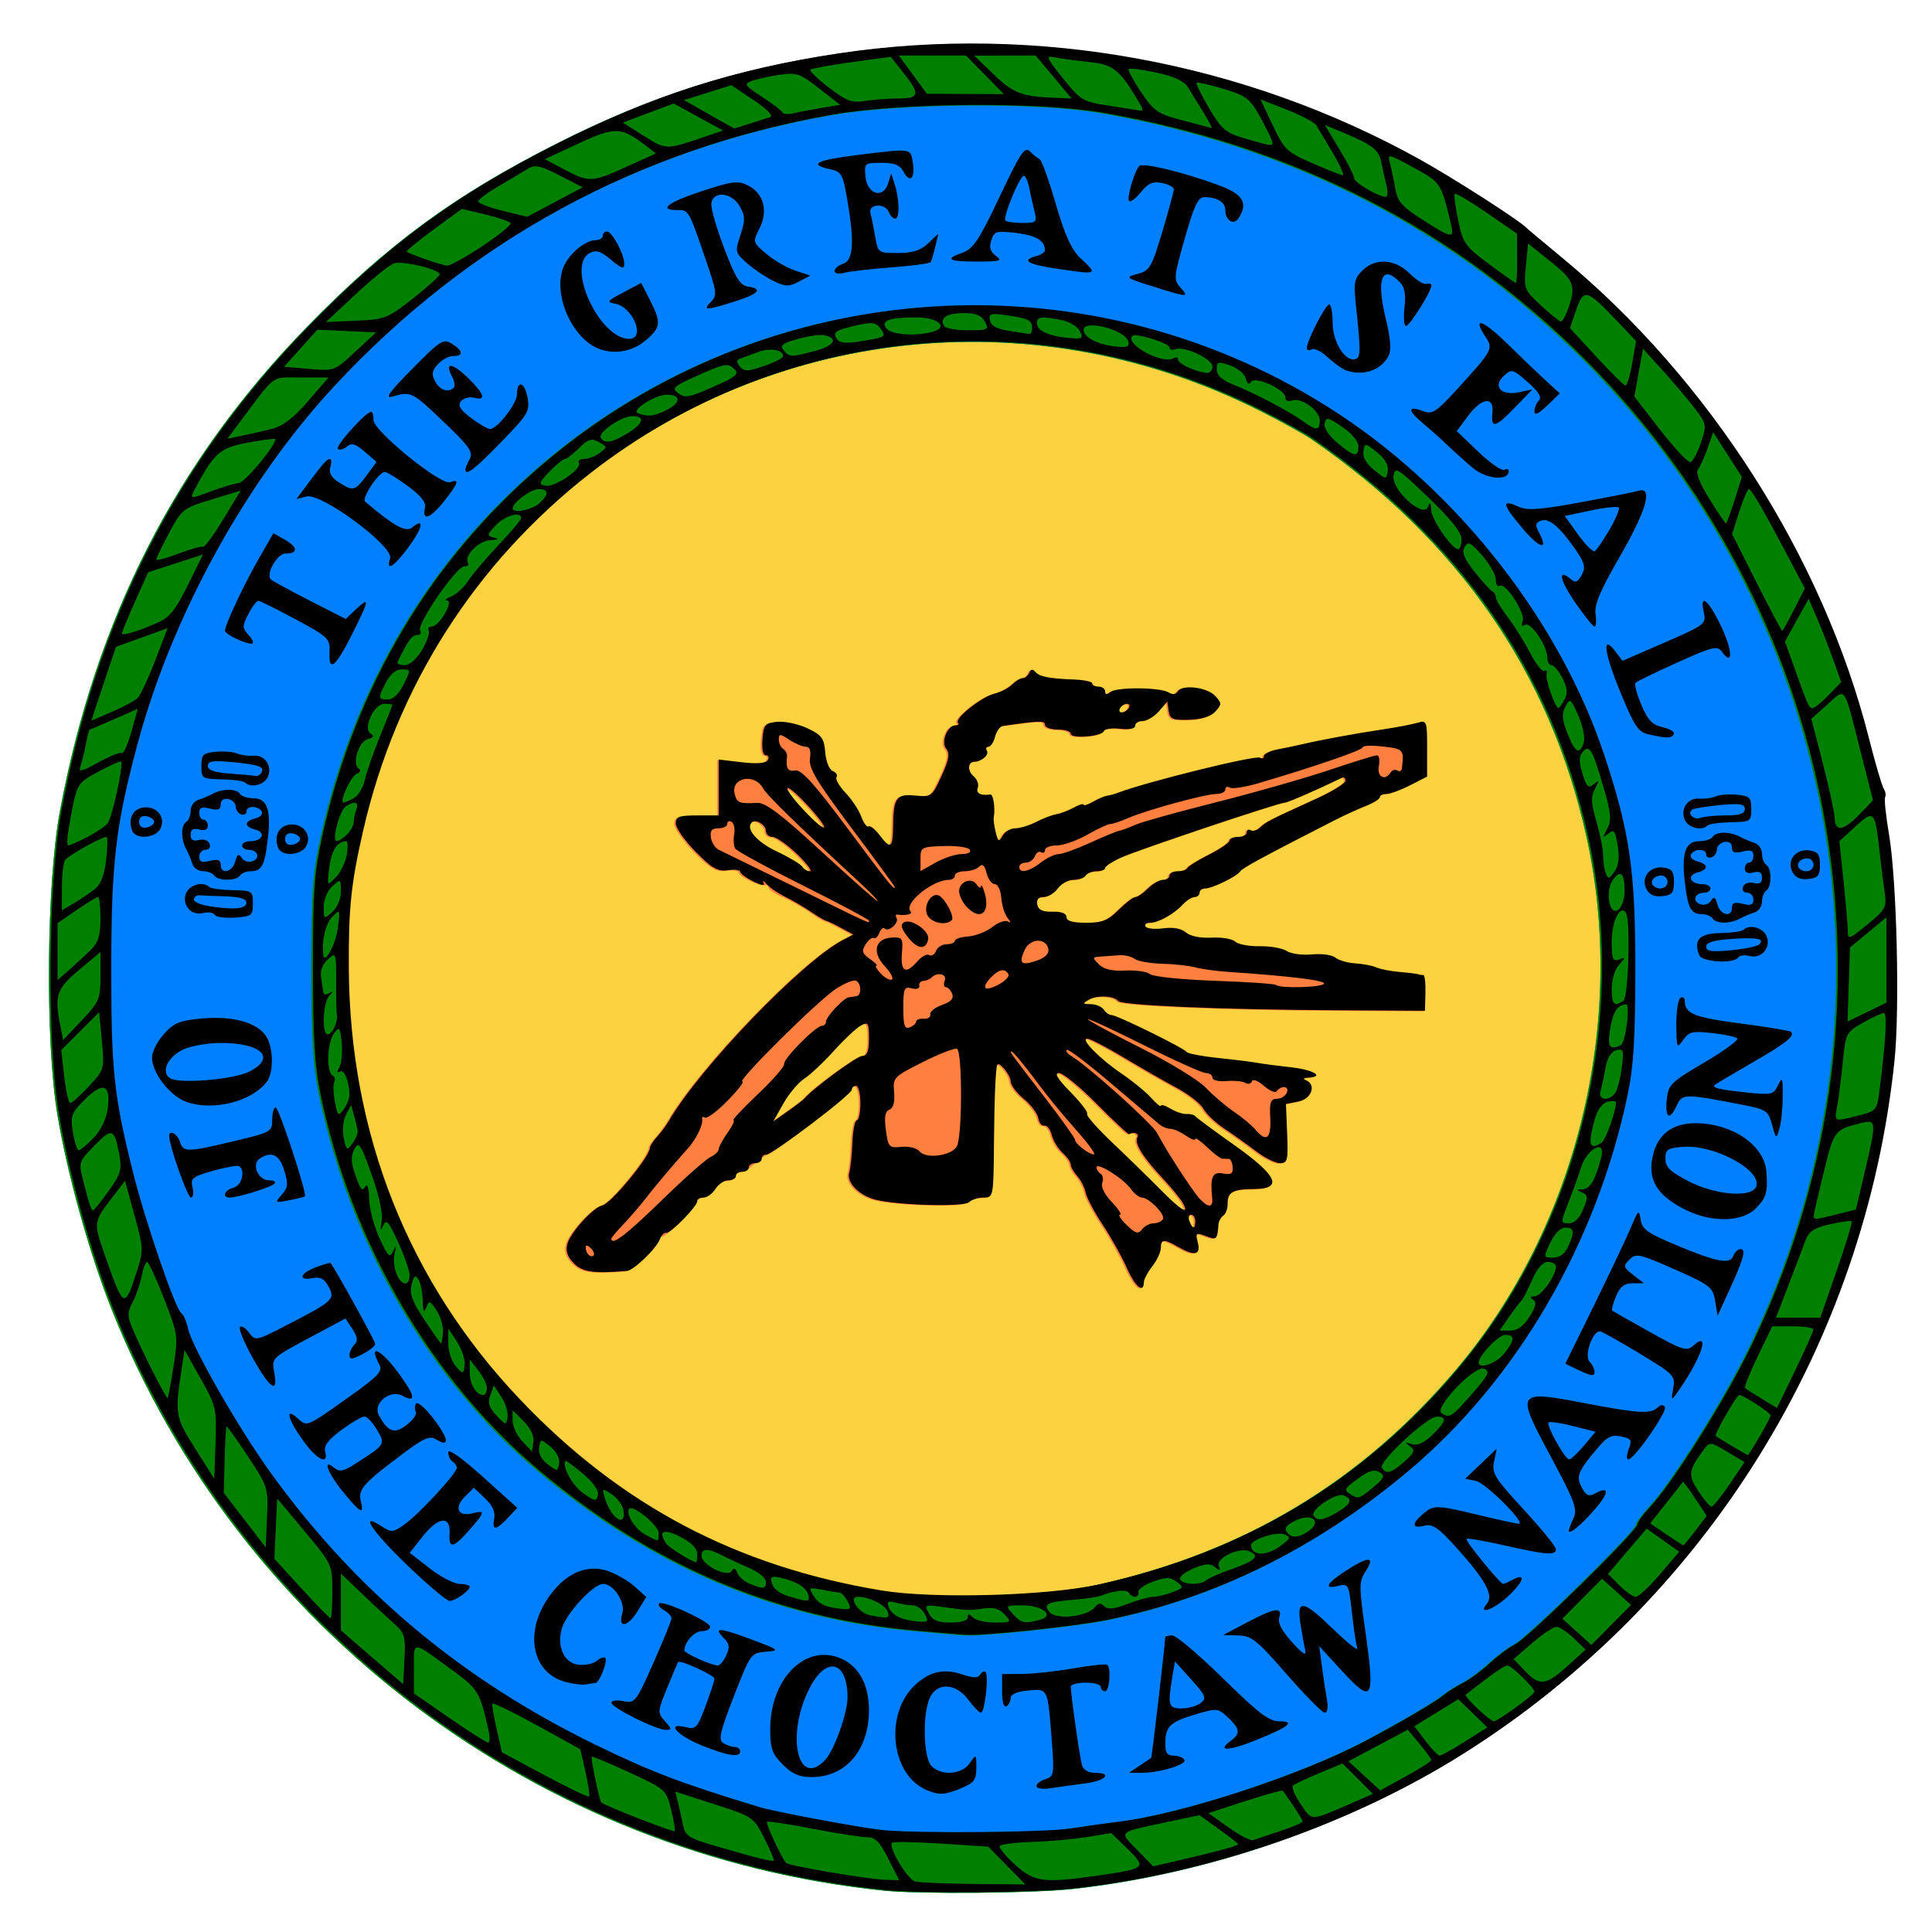
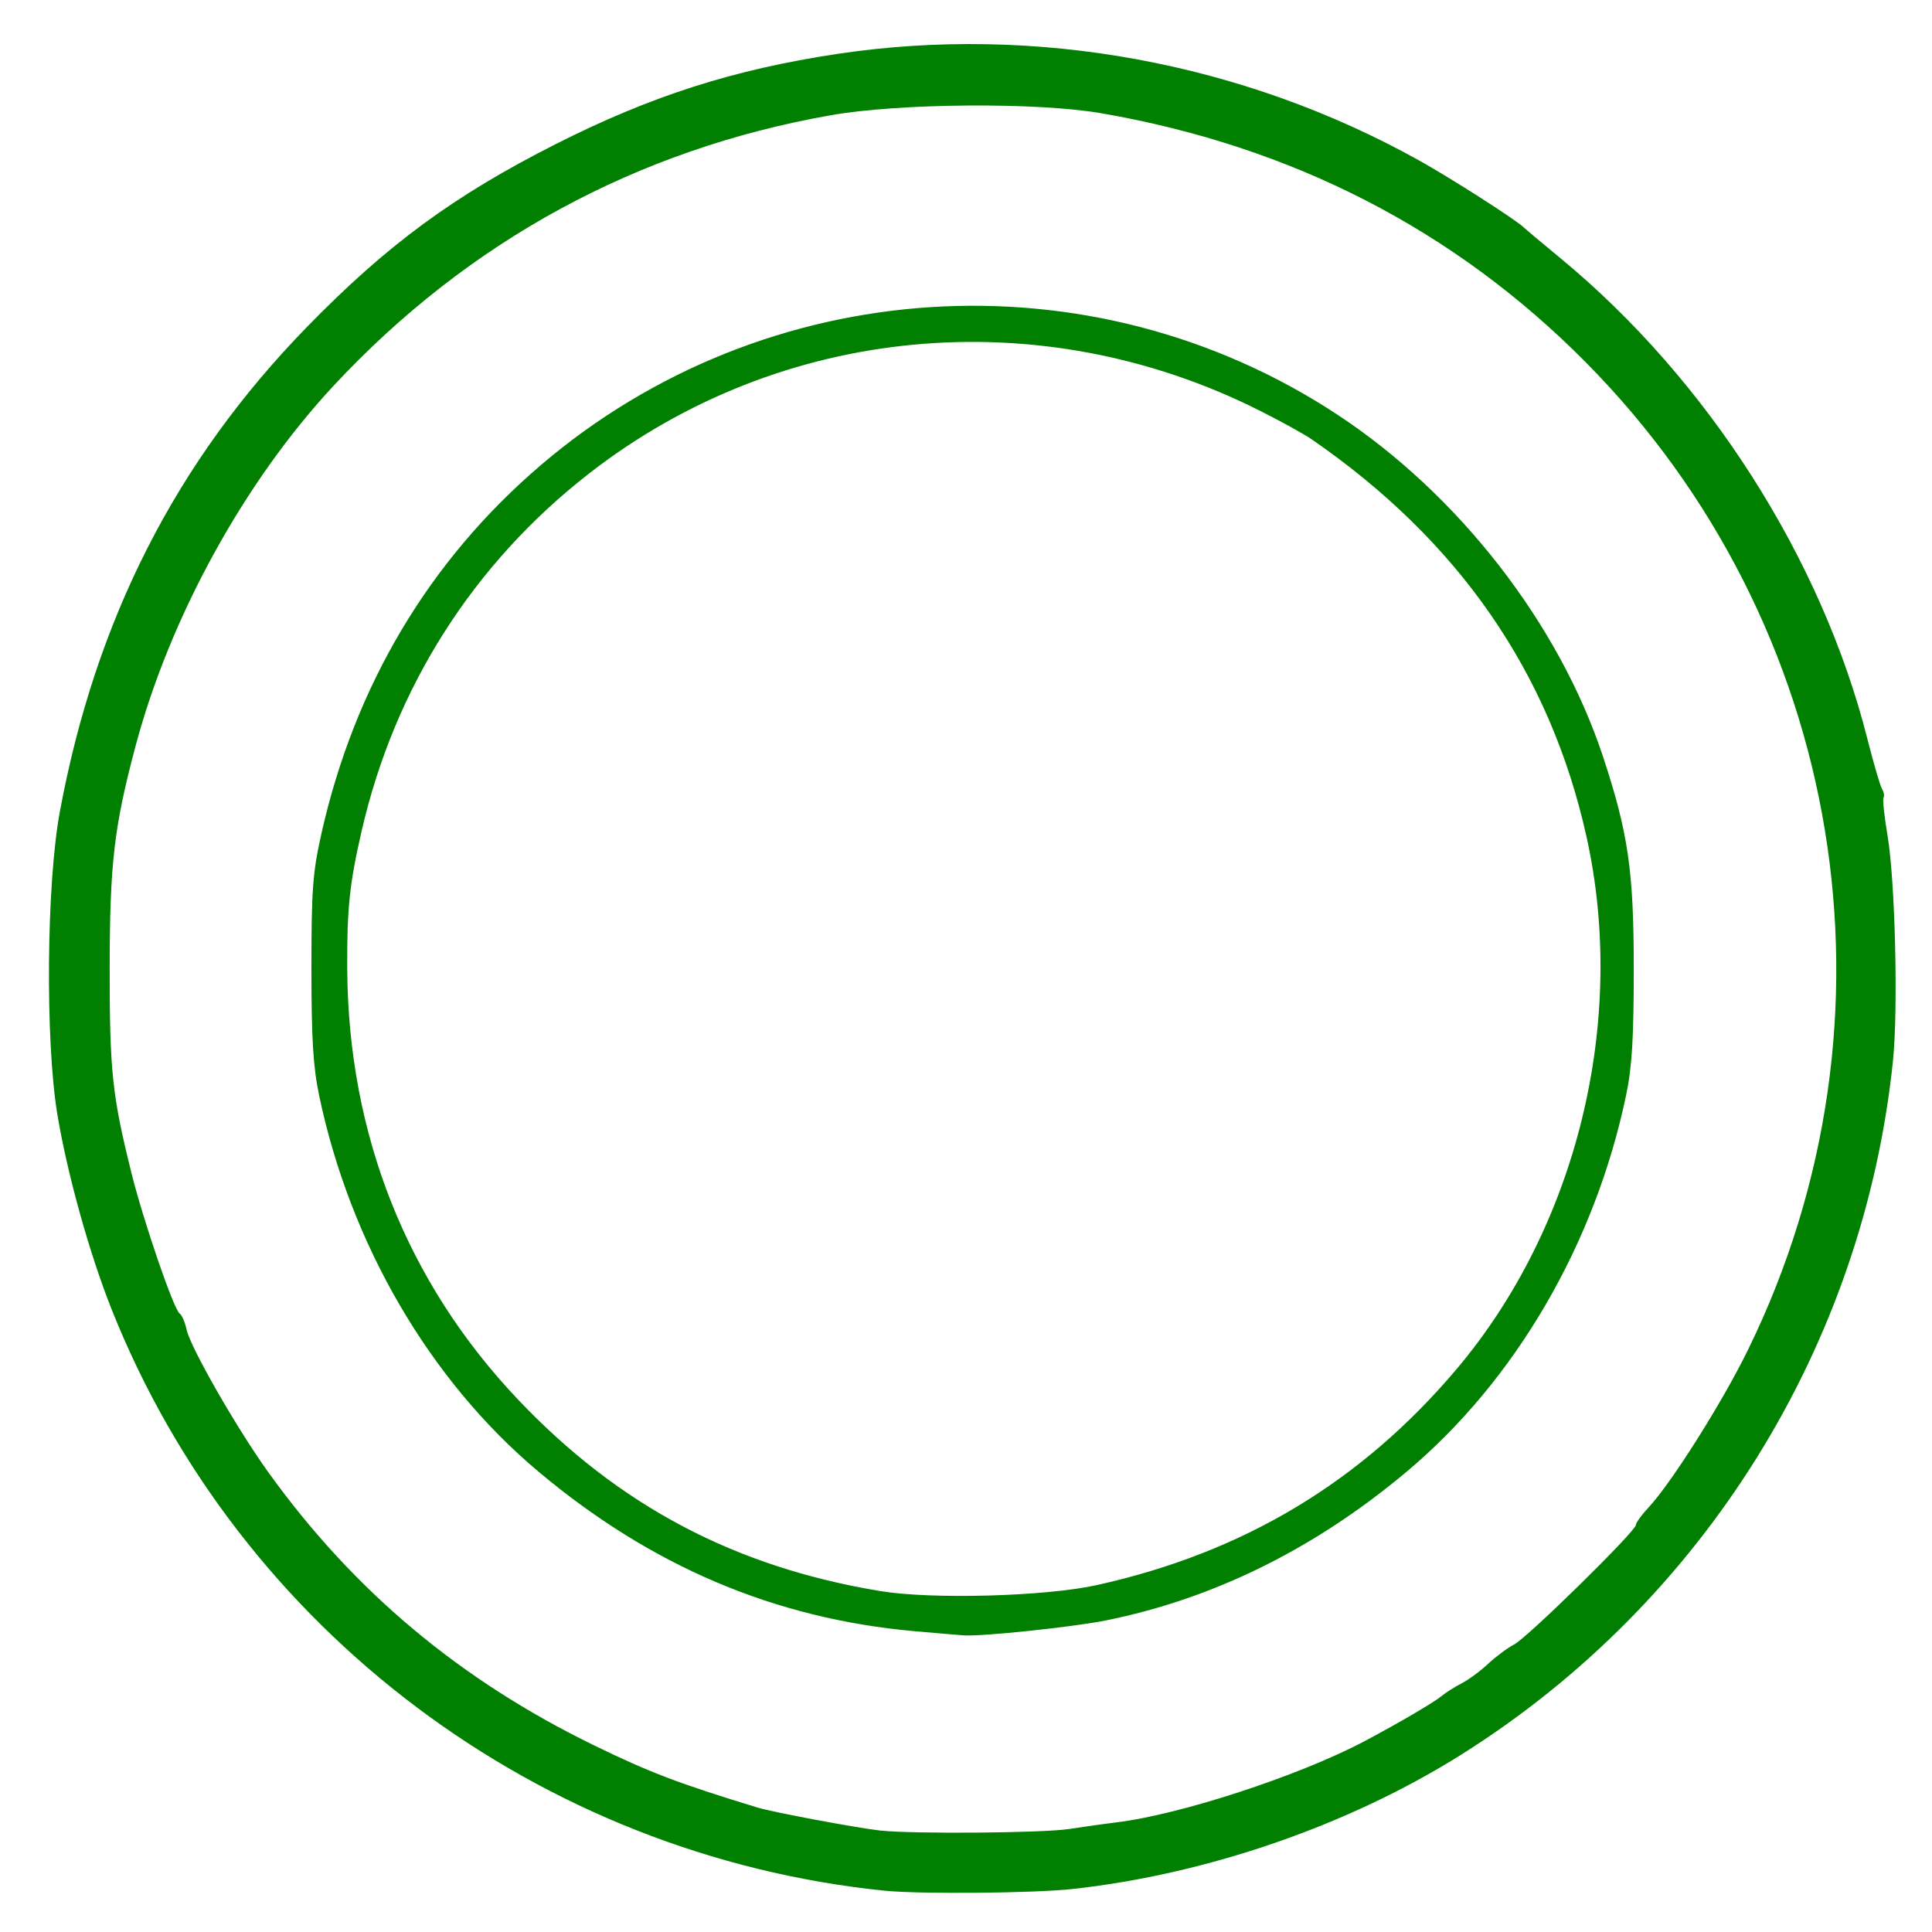
<svg xmlns="http://www.w3.org/2000/svg" id="svg2211" width="450" height="450" version="1.0">
-   <path id="path2245" fill="#fdd240" d="M206.035 440.379c-80.476-8.229-150.27-60.698-179.999-135.319-5.201-13.054-10.368-31.606-12.675-45.503-2.842-17.122-2.542-53.684.579-70.5 8.318-44.816 27.081-81.631 57.521-112.862 18.737-19.225 34.269-30.638 58.074-42.676 22.093-11.172 41.358-17.336 65.53-20.967 46.033-6.914 94.451 1.957 135.47 24.819 7.66 4.27 22.885 14.029 24.5 15.704.275.285 4.113 3.503 8.528 7.151 34.201 28.255 60.733 69.824 71.377 111.83 1.463 5.775 3.01 11.062 3.437 11.75.427.688.578 1.587.337 2-.242.412.173 4.35.92 8.75 1.787 10.513 2.517 40.504 1.278 52.5-6.84 66.24-43.973 125.99-100.378 161.52-26.201 16.504-59.236 27.943-90.711 31.41-8.968.988-35.627 1.226-43.789.392z" />
-   <path id="path2243" fill="#fe7f3f" d="M262.056 295.372c-1.14-2.577-3.662-7.081-5.606-10.008-1.943-2.928-3.718-6.281-3.943-7.452-.225-1.171-1.099-2.89-1.941-3.82-.842-.93-1.531-2.149-1.531-2.708 0-.559-.86-1.794-1.91-2.745-1.051-.951-2.183-2.818-2.518-4.149-.334-1.331-1.102-2.311-1.707-2.176-.605.134-1.247-.647-1.428-1.737-.181-1.09-1.707-3.115-3.392-4.5-1.685-1.385-3.059-3.251-3.055-4.146.008-1.415-2.771-4.749-3.121-3.745-.396 1.135-.668 7.762-.763 18.622-.106 12.085-.138 12.25-2.407 12.25-1.265 0-2.783.483-3.374 1.074-1.165 1.165-16.614.755-21.826-.58-3.805-.974-6.775-4.027-6.098-6.267.287-.95.62-4.09.739-6.977.119-2.888.586-5.25 1.038-5.25.452 0 .821-1.8.821-4s-.45-4-1-4-1 .4-1 .888c0 .896-18.308 15.112-19.462 15.112-.342 0-1.587.9-2.768 2-1.181 1.1-2.737 2-3.458 2-.721 0-1.311.45-1.311 1s-.792 1-1.759 1-2.322.9-3.008 2-1.92 2-2.741 2c-.82 0-1.492.362-1.492.805 0 1.28-6.653 8.195-7.885 8.195-.613 0-1.115.494-1.115 1.099 0 1.36-5.791 6.867-7.356 6.995-7.804.641-10.281.295-12.329-1.722-1.535-1.512-2.007-2.854-1.587-4.512.674-2.658 6.023-8.56 8.197-9.043 2.048-.456 11.075-11.416 11.075-13.448 0-.391.748-1.538 1.661-2.547.914-1.01 2.151-2.679 2.75-3.71 7.177-12.358 30.98-37.09 40.515-42.097l2.426-1.274-2.926-1.582c-1.61-.87-3.151-1.6-3.426-1.622-.275-.022-1.85-.981-3.5-2.131-1.65-1.15-4.463-2.722-6.25-3.493-1.788-.771-3.25-1.741-3.25-2.157s-.338-.683-.75-.594c-1.295.279-6.25-2.071-6.25-2.964 0-.468-1.288-.663-2.862-.432-2.357.346-3.68-.41-7.5-4.285-2.551-2.588-4.638-5.555-4.638-6.593 0-1.599.765-1.888 5-1.888h5v-13.017l5.366.631c3.525.414 5.603.246 6.059-.491.381-.617.19-1.122-.426-1.122-.682 0-.998-1.465-.809-3.75.281-3.396.608-3.779 3.459-4.056 1.732-.168 4.882.508 7 1.502 3.353 1.573 3.892 2.3 4.165 5.612.176 2.138.94 4.045 1.744 4.353.787.302 1.185.946.885 1.432-.3.486.643 2.126 2.096 3.645 1.453 1.519 3.095 3.999 3.649 5.511.554 1.512 1.327 2.551 1.717 2.31.391-.241 1.535.659 2.543 2.001 2.563 3.413 3.118 3.078 3.177-1.917.08-6.792.726-7.702 5.158-7.27 3.746.365 3.903.248 6.107-4.556 1.738-3.789 1.997-5.249 1.117-6.31-1.312-1.581.254-5.507 2.196-5.507.622 0 .864-.267.537-.594-.926-.926 5.45-6.029 8.441-6.757 1.474-.359 3.354-1.326 4.179-2.15.824-.824 1.943-1.498 2.487-1.498.543 0 1.216-.562 1.495-1.25.329-.81.798-.898 1.333-.25.966 1.169 3.212 1.625 9.076 1.842 2.337.087 4.25.495 4.25.908 0 .412.675.75 1.5.75s1.5.505 1.5 1.122c0 .761.403.803 1.25.129 1.51-1.2 11.702-1.105 13.612.126.845.545 1.633.439 2.077-.279 1.049-1.697 6.884-.953 8.756 1.117 1.486 1.643 1.486 1.927-.011 3.58-1.056 1.167-3.192 1.841-6.095 1.924-3.875.111-4.512-.161-4.781-2.046l-.311-2.174-1.971 2.25c-1.084 1.238-2.771 2.25-3.749 2.25s-1.778.499-1.778 1.109c0 .678-1.355.951-3.484.703-1.916-.224-3.629.027-3.806.557-.424 1.271-7.71 1.827-7.71.588 0-.527-1.35-.958-3-.958s-3-.497-3-1.105c0-1.011-1.141-.981-9.773.256-.7.1-1.536 1.232-1.858 2.516-.322 1.283-1.013 2.333-1.536 2.333-.523 0-.692.419-.375.931.583.944-1.197 2.526-2.874 2.554-1.598.027-1.707 2.168-.176 3.438.811.673 1.227 1.865.926 2.65-.485 1.265.704 1.895 2.916 1.545.702-.111 1.209 3.23.807 5.317-.099.515.108 2.083.46 3.486.565 2.251.754 2.347 1.612.814.534-.955 1.871-1.736 2.971-1.736 1.1 0 3.304-.674 4.897-1.498 1.593-.824 3.709-1.633 4.7-1.799.992-.165 2.816-.857 4.053-1.537 1.238-.68 2.25-.98 2.25-.666 0 .314 1.012-.006 2.25-.71 1.238-.704 2.7-1.326 3.25-1.382.55-.056 1.675-.361 2.5-.679 6.553-2.523 32.043-8.821 33.087-8.175.502.31.913.138.913-.384s1.462-1.225 3.25-1.563c1.788-.338 4.375-.879 5.75-1.202 4.338-1.018 12.284-2.481 18.5-3.408 3.3-.492 7.013-1.195 8.25-1.563 2.173-.646 2.25-.444 2.25 5.928v6.596l-3.96 2.02c-2.178 1.111-4.653 2.02-5.5 2.02-.847 0-1.54.34-1.54.756 0 .416-1.462 1.332-3.25 2.036-1.788.704-5.05 2.198-7.25 3.32-16.227 8.279-21.548 11.157-22.009 11.903-.722 1.167-6.48 3.985-8.144 3.985-.741 0-1.346.45-1.346 1s-.51 1-1.133 1c-.623 0-1.865.787-2.761 1.75-2.119 2.278-5.67 4.25-7.652 4.25-.865 0-1.325.401-1.022.891.303.49 2.161.674 4.13.409 2.288-.308 4.185.038 5.258.961 1.019.876 3.369 1.351 5.976 1.209 2.363-.129 4.838.286 5.5.922.662.636 3.229 1.122 5.704 1.08 2.475-.042 5.314.458 6.309 1.112.995.654 3.643 1.01 5.884.792 2.241-.218 4.695.118 5.453.747.758.629 2.835 1.232 4.616 1.34 1.781.108 3.991.533 4.911.945.92.412 3.395.892 5.5 1.068 2.105.176 4.052.419 4.327.541.275.122.774.19 1.108.15.335-.039.56 1.82.5 4.132l-.108 4.203-21.5-.12c-25.994-.145-49.199-1.141-49.95-2.145-.918-1.228-4.904-1.419-6.782-.326-1.599.931-1.558 1.032.432 1.06 1.21.017 2.56.593 3 1.28.44.688 1.25 1.25 1.8 1.25 1.242 0 16.814 7.653 17.5 8.601.275.38 3.65 1.019 7.5 1.42 3.85.401 7.9.905 9 1.12 1.1.215 4.588.673 7.75 1.018 5.305.578 8.049 2.237 4 2.42-1.045.047-1.247.282-.5.583 2.513 1.014 1.376 4.363-1.69 4.976l-2.94.588.279 6.887c.253 6.251.099 6.887-1.666 6.887-1.07 0-3.585-1.255-5.589-2.788-2.004-1.533-5.314-3.893-7.355-5.242-2.041-1.35-4.232-3.428-4.868-4.617-.637-1.19-3.467-3.4-6.289-4.913-2.822-1.512-8.386-4.705-12.365-7.094-3.978-2.39-7.769-4.345-8.424-4.345-1.732 0 2.937 4.725 8.157 8.256 2.475 1.674 5.513 4.171 6.75 5.549 1.238 1.378 2.25 2.201 2.25 1.827 0-.373 1.012-.068 2.25.677s2.925 1.304 3.75 1.24c.825-.064 1.725.17 2 .519.275.35 4.338 3.354 9.029 6.675 10.135 7.177 11.527 10.246 4.659 10.271-4.906.018-6.201.751-6.153 3.485.019 1.1-.427 2.319-.991 2.708-.564.389-1.074 1.289-1.132 2-.302 3.665-.391 3.75-2.925 2.786-2.337-.889-2.47-.781-1.892 1.525.724 2.885-.723 3.194-4.594.981-3.301-1.887-3.996-1.844-4.022.25-.012.963-.902 2.875-1.978 4.25s-1.966 3.062-1.978 3.75c-.048 2.716-2.034 1.011-4.001-3.435zm15.979-10.815c0-.825-.436-1.5-.969-1.5-.533 0-.71.675-.393 1.5.737 1.921 1.362 1.921 1.362 0zm-2.904-4.25c-.536-.963-2.689-3.586-4.785-5.829-4.598-4.922-6.584-8.17-5.786-9.461.521-.844-.906-1.378-1.895-.709-.204.138-3.588-3.013-7.52-7-3.933-3.987-7.91-7.25-8.838-7.25-1.181 0-.368 1.345 2.708 4.479 2.418 2.463 4.139 4.735 3.826 5.049-.313.313 2.372 3.36 5.968 6.771 3.596 3.411 8.605 8.3 11.132 10.865 4.779 4.852 6.864 6.091 5.19 3.086zm-88.096-24.352c1.915-2.306 12.259-9.898 13.486-9.898 1.102 0 1.514-1.098 1.514-4.035 0-3.641-.184-3.937-1.882-3.028-1.035.554-3.848 3.189-6.25 5.855-2.402 2.666-5.52 5.6-6.928 6.519-1.408.919-3.608 3.535-4.888 5.812l-2.327 4.141 3.388-2.382c1.864-1.31 3.613-2.653 3.888-2.984zm73.154-43.898c1.65-1.65 3.415-3 3.923-3 .508 0 1.823-.9 2.923-2s2.675-2 3.5-2c.825 0 1.5-.45 1.5-1s.863-1 1.917-1c1.054 0 2.067-.338 2.25-.75.183-.412 2.471-1.833 5.083-3.157 2.612-1.324 4.75-2.786 4.75-3.25s.9-.843 2-.843 2-.477 2-1.059c0-.582.414-.803.919-.491.506.313 1.518.002 2.25-.691 1.384-1.31 1.972-1.61 13.081-6.677 3.712-1.694 6.75-3.567 6.75-4.164 0-.597-.338-.921-.75-.721-5.765 2.793-12.676 5.803-13.324 5.803-1.394 0-34.191 11.005-38.165 12.806-2.056.932-3.744 2.032-3.75 2.444-.006.412-.885.75-1.952.75-1.068 0-2.219.45-2.559 1-.34.55-1.617 1-2.838 1-1.221 0-2.869.9-3.662 2s-2.275 2-3.294 2c-1.227 0-1.738.591-1.514 1.75.243 1.258 1.248 1.728 3.573 1.67 2.064-.051 3.235.401 3.235 1.25 0 .913 1.436 1.33 4.577 1.33 3.752 0 5.118-.541 7.577-3zm-74.914-13c-2.29-2.2-4.855-4-5.701-4-.846 0-1.539-.627-1.539-1.393 0-1.42-2.406-2.867-3.293-1.98-1.487 1.487 1.134 4.537 5.797 6.745 2.919 1.382 5.601 2.989 5.961 3.571.36.582 1.168 1.058 1.796 1.058.628 0-.731-1.8-3.02-4zm2.273-11.54c-2.482-2.666-4.513-4.346-4.513-3.735 0 1.359 7.895 9.713 8.555 9.053.259-.259-1.559-2.653-4.042-5.318zm74.987-22.46c.34-.55.168-1-.382-1s-1.278.45-1.618 1-.168 1 .382 1 1.278-.45 1.618-1z" />
-   <path id="path2241" fill="#007ffe" d="M206.035 440.379c-80.476-8.229-150.27-60.698-179.999-135.319-5.201-13.054-10.368-31.606-12.675-45.503-2.842-17.122-2.542-53.684.579-70.5 8.318-44.816 27.081-81.631 57.521-112.862 18.737-19.225 34.269-30.638 58.074-42.676 22.093-11.172 41.358-17.336 65.53-20.967 46.033-6.914 94.451 1.957 135.47 24.819 7.66 4.27 22.885 14.029 24.5 15.704.275.285 4.113 3.503 8.528 7.151 34.201 28.255 60.733 69.824 71.377 111.83 1.463 5.775 3.01 11.062 3.437 11.75.427.688.578 1.587.337 2-.242.412.173 4.35.92 8.75 1.787 10.513 2.517 40.504 1.278 52.5-6.84 66.24-43.973 125.99-100.378 161.52-26.201 16.504-59.236 27.943-90.711 31.41-8.968.988-35.627 1.226-43.789.392zm49.5-71.194c34.093-7.57 61.453-23.984 83.624-50.168 28.171-33.27 39.9-81.23 30.363-124.161-8.485-38.2-29.764-68.945-64.074-92.577-1.698-1.169-7.098-4.146-12-6.614-51.218-25.788-111.608-20.134-156.254 14.631-26.951 20.986-45.292 49.818-52.965 83.261-2.825 12.313-3.423 18.018-3.353 32 .192 38.665 13.901 73.205 39.913 100.562 23.419 24.63 50.423 38.885 84.246 44.473 12.02 1.986 38.551 1.247 50.5-1.406z" />
  <path id="path2239" fill="#007f00" d="M206.035 440.379c-80.476-8.229-150.27-60.698-179.999-135.319-5.201-13.054-10.368-31.606-12.675-45.503-2.842-17.122-2.542-53.684.579-70.5 8.318-44.816 27.081-81.631 57.521-112.862 18.737-19.225 34.269-30.638 58.074-42.676 22.093-11.172 41.358-17.336 65.53-20.967 46.033-6.914 94.451 1.957 135.47 24.819 7.66 4.27 22.885 14.029 24.5 15.704.275.285 4.113 3.503 8.528 7.151 34.201 28.255 60.733 69.824 71.377 111.83 1.463 5.775 3.01 11.062 3.437 11.75.427.688.578 1.587.337 2-.242.412.173 4.35.92 8.75 1.787 10.513 2.517 40.504 1.278 52.5-6.84 66.24-43.973 125.99-100.378 161.52-26.201 16.504-59.236 27.943-90.711 31.41-8.968.988-35.627 1.226-43.789.392zm43-14.371c3.575-.555 8.525-1.251 11-1.546 14.774-1.763 42.564-10.848 57.724-18.873 7.937-4.201 16.271-9.086 18.089-10.602.943-.787 3.028-2.106 4.631-2.93 1.604-.825 4.369-2.865 6.145-4.532 1.776-1.668 4.5-3.693 6.052-4.5 3.131-1.628 28.358-26.396 28.358-27.843 0-.502 1.319-2.325 2.93-4.05 5.351-5.728 17.142-24.408 23.156-36.684 37.779-77.117 22.643-169.138-37.857-230.158-30.527-30.789-68.371-50.23-112.73-57.909-14.992-2.595-46.989-2.362-63.023.459-45.146 7.944-84.437 29.32-115.806 63.003C56.905 112.178 39.553 143.766 31.545 173.874c-4.993 18.772-5.983 27.306-5.997 51.683-.014 24.017.586 29.643 5.09 47.734 2.798 11.239 9.862 31.809 11.221 32.677.508.324 1.232 2.011 1.609 3.748.906 4.176 11.763 23.113 19.072 33.264 19.937 27.69 44.638 48.372 75.994 63.63 12.869 6.262 19.718 8.863 38 14.428 3.524 1.073 23.439 4.798 28.5 5.331 7.852.827 37.939.58 44-.361zm-35.96-46.065c-32.553-2.889-61.371-15.109-87.66-37.173-25.331-21.259-43.863-53.068-51.103-87.713-1.376-6.582-1.776-13.238-1.776-29.5 0-18.297.297-22.328 2.31-31.316 7.719-34.465 25.084-63.652 51.096-85.881 52.354-44.74 128.242-49.549 185.593-11.76 28.255 18.617 51.615 48.701 61.84 79.641 5.866 17.75 7.16 26.663 7.16 49.316 0 16.262-.401 22.918-1.776 29.5-7.24 34.644-25.773 66.454-51.103 87.713-21.381 17.945-44.988 29.616-70.12 34.667-7.596 1.527-28.717 3.75-33 3.474-1.1-.071-6.257-.507-11.46-.968zm42.46-10.757c34.093-7.57 61.453-23.984 83.624-50.168 28.171-33.27 39.9-81.23 30.363-124.161-8.485-38.2-29.764-68.945-64.074-92.577-1.698-1.169-7.098-4.146-12-6.614-51.218-25.788-111.608-20.134-156.254 14.631-26.951 20.986-45.292 49.818-52.965 83.261-2.825 12.313-3.423 18.018-3.353 32 .192 38.665 13.901 73.205 39.913 100.562 23.419 24.63 50.423 38.885 84.246 44.473 12.02 1.986 38.551 1.247 50.5-1.406z" />
-   <path id="path2237" fill="#000" d="M206.403 440.248c-80.476-8.229-150.27-60.698-179.999-135.319-5.201-13.054-10.368-31.606-12.675-45.503-2.842-17.122-2.542-53.684.579-70.5 8.318-44.816 27.081-81.631 57.521-112.862 18.737-19.225 34.269-30.638 58.074-42.676 22.093-11.172 41.358-17.336 65.53-20.967 46.033-6.914 94.451 1.957 135.47 24.819 7.66 4.27 22.885 14.029 24.5 15.704.275.285 4.113 3.503 8.528 7.151 34.201 28.255 60.733 69.824 71.377 111.83 1.463 5.775 3.01 11.062 3.437 11.75.427.688.578 1.587.337 2-.242.412.173 4.35.92 8.75 1.787 10.513 2.517 40.504 1.278 52.5-6.84 66.24-43.973 125.99-100.378 161.52-26.201 16.504-59.236 27.943-90.711 31.41-8.968.988-35.627 1.226-43.789.392zm28.1-5.72-4.316-4.398-10.946-.715c-6.02-.393-11.178-.483-11.462-.199-.95.95 3.563 8.55 5.355 9.017.973.254 7.15.513 13.727.577l11.958.116-4.316-4.398zm-27.6-1.602c-2.001-3.948-3.049-5-4.981-5-1.346 0-7.047-.892-12.669-1.981-5.621-1.09-10.394-1.808-10.605-1.597-.349.349 3.401 8.424 4.438 9.555.617.673 19.145 3.832 23.084 3.937l3.267.087-2.534-5zm49.209 3.871c10.751-1.558 10.99-1.783 6.52-6.148l-3.781-3.692-5.721.931c-3.147.512-8.888 1.024-12.759 1.137-3.871.113-7.244.538-7.495.944-.251.406 1.341 2.363 3.538 4.347 4.538 4.1 6.667 4.368 19.698 2.48zm28.541-5.948c2.062-.55 3.75-1.132 3.75-1.293 0-.161-2.028-1.748-4.506-3.528l-4.506-3.236-7.744 1.643c-11.45 2.429-11.064 2.066-6.819 6.414l3.765 3.855 6.155-1.427c3.385-.785 7.843-1.877 9.905-2.428zm-106.636-2.698c-2.494-4.921-2.616-5.004-11.629-7.913l-9.108-2.939.61 2.43c.335 1.336.869 3.725 1.185 5.308.51 2.552 1.325 3.098 7.202 4.82 9.348 2.74 13.576 3.807 13.943 3.517.174-.138-.817-2.488-2.203-5.224zm120.136-1.66c2.888-.949 5.25-1.958 5.25-2.241 0-.402-2.351-4.064-4.597-7.162-.135-.186-4.092.915-8.794 2.446l-8.549 2.784 4.682 3.329c2.575 1.831 5.15 3.158 5.72 2.949.571-.209 3.4-1.157 6.288-2.106zm-141.842-5.015c-1.167-4.634-1.288-4.742-9.703-8.63-4.687-2.165-8.638-3.82-8.781-3.677-.277.277 1.741 10.004 2.204 10.624.494.662 16.797 7.041 17.134 6.705.181-.181-.203-2.44-.853-5.022zm93.092 4.401c3.575-.555 8.525-1.251 11-1.546 14.774-1.763 42.564-10.848 57.724-18.873 7.937-4.201 16.271-9.086 18.089-10.602.943-.787 3.028-2.106 4.631-2.93 1.604-.825 4.369-2.865 6.145-4.532 1.776-1.668 4.5-3.693 6.052-4.5 3.131-1.628 28.358-26.396 28.358-27.843 0-.502 1.319-2.325 2.93-4.05 5.351-5.728 17.142-24.408 23.156-36.684 37.779-77.117 22.643-169.138-37.857-230.158-30.527-30.789-68.371-50.23-112.73-57.909-14.992-2.595-46.989-2.362-63.023.459-45.146 7.944-84.437 29.32-115.806 63.003-20.801 22.336-38.153 53.924-46.161 84.032-4.993 18.772-5.983 27.306-5.997 51.683-.014 24.017.586 29.643 5.09 47.734 2.798 11.239 9.862 31.809 11.221 32.677.508.324 1.232 2.011 1.609 3.748.906 4.176 11.763 23.113 19.072 33.264 19.937 27.69 44.638 48.372 75.994 63.63 12.869 6.262 19.718 8.863 38 14.428 3.524 1.073 23.439 4.798 28.5 5.331 7.852.827 37.939.58 44-.361zm-33.5-8.905c-8.419-3.482-10.015-17.778-2.739-24.525 3.387-3.14 6.651-3.87 10.959-2.448 2.728.9 3.688.886 4.274-.062.416-.673.967-.838 1.225-.367.683 1.247-.302 9.357-1.136 9.357-.389 0-1.705-1.35-2.925-3-2.906-3.931-7.312-4.153-8.998-.453-1.75 3.84-1.487 13.983.411 15.882 2.332 2.332 7.023 1.988 8.872-.651 1.545-2.205 1.557-2.197 1.557 1.051 0 2.79-.512 3.487-3.468 4.723-3.873 1.618-5.129 1.696-8.032.495zm25.5-.933c0-.538.949-1.279 2.11-1.648 2.004-.636 2.076-1.103 1.437-9.317-.933-11.986-.827-11.769-5.543-11.319-2.483.237-4.003.889-4.003 1.718 0 .735-.45 1.614-1 1.954-.604.373-1-.99-1-3.441v-4.059l4.75-.04c2.612-.022 8.021-.614 12.018-1.315 3.998-.701 7.485-1.059 7.75-.794.918.918.477 6.148-.518 6.148-.55 0-1-.45-1-1s-1.575-1-3.5-1-3.5.417-3.5.928c0 1.824 2.113 16.606 2.619 18.322.308 1.046 1.495 1.75 2.949 1.75 4.317 0 2.582 1.858-2.317 2.483-2.612.333-6.213.831-8 1.107-1.793.277-3.25.063-3.25-.477zm-59.077-5.036c-2.504-2.504-2.923-3.692-2.923-8.288 0-11.229 7.589-19.4 15.571-16.765 4.726 1.56 7.42 6.032 7.425 12.325.007 9.314-5.379 15.64-13.323 15.647-2.899.003-4.535-.705-6.75-2.919zm9.899-1.116c2.099-2.253 5.178-10.882 5.178-14.511 0-8.56-4.942-9.774-8.845-2.172-5.574 10.855-2.774 23.596 3.667 16.683zm73.206 1.371c1.36-.918 2.572-1.73 2.693-1.804.179-.11 3.279-26.701 3.279-28.123 0-.223.74-.405 1.645-.405s6.218 4.5 11.807 10c8.15 8.02 10.735 10 13.055 10 3.929 0 2.364 1.272-5.425 4.411-6.342 2.555-9.223 2.628-5.83.147 2.332-1.706 2.206-2.779-.642-5.455-2.337-2.195-2.509-2.21-7.693-.671-5.853 1.738-6.879 2.752-6.901 6.818-.011 2.061.471 2.75 1.926 2.75 1.068 0 2.204.426 2.526.946.683 1.104-5.63 3.04-9.939 3.048l-2.973.006 2.473-1.668zm14.218-14.582c1.456-1.119 1.227-1.695-2.181-5.484l-3.808-4.234-.617 3.734c-1.086 6.568-.886 7.234 2.17 7.234 1.545 0 3.541-.562 4.437-1.25zm-116.169 9.886c-5.73-2.3-8.531-5.469-3.779-4.277 2.363.593 2.717.219 4.63-4.896 1.14-3.046 2.072-5.923 2.072-6.392 0-.815-8.013-4.47-8.468-3.863-.12.161-1.268 2.869-2.55 6.02-2.264 5.564-2.279 5.786-.501 7.75 1.62 1.79 1.643 2.022.197 2.022-2.256 0-12.677-5.206-12.677-6.333 0-.504 1.256-.666 2.791-.359 2.692.538 2.939.224 7-8.918 2.315-5.212 4.209-9.884 4.209-10.383 0-.499-.784-1.346-1.742-1.882-.958-.536-1.477-1.239-1.154-1.563.838-.838 11.895 4.206 11.895 5.425 0 .557-.884 1.013-1.965 1.013-1.698 0-4.035 2.598-4.035 4.485 0 .658 6.346 3.515 7.807 3.515.479 0 1.357-1.065 1.95-2.368.854-1.874.743-2.703-.53-3.976-2.599-2.599-1.161-2.546 6.272.23 6.689 2.498 6.844 2.627 3.48 2.911-3.473.293-3.572.43-7.43 10.33-3.258 8.36-3.671 10.184-2.48 10.938.786.498 1.993.912 2.68.92.688.008 1.25.465 1.25 1.015 0 1.501-2.885 1.06-8.923-1.364zm136.224-16.591c-6.944-7.972-8.185-8.964-11.3-9.047l-3.5-.093 5.5-2.906c6.5-3.434 8.365-3.725 7.557-1.179-.386 1.217.602 3.125 2.978 5.75 2.481 2.74 3.413 3.324 3.084 1.929-.26-1.1-.77-3.913-1.134-6.25-.909-5.843.616-5.552 7.877 1.5 3.256 3.163 5.676 5.041 5.377 4.174-.298-.867-.868-4.614-1.266-8.327-.693-6.473-.821-6.727-3.098-6.155-3.713.932-2.8-.672 2.172-3.813 5.069-3.203 6.398-3.002 4.032.609-1.427 2.178-1.436 3.421-.098 12.837 2.47 17.377 1.994 18.172-5.794 9.676l-4.812-5.25.589 4.5c.324 2.475.852 5.963 1.174 7.75.358 1.992.174 3.25-.476 3.25-.583 0-4.571-4.029-8.861-8.954zm-167.988 1.787c-7.525-2.024-9.594-10.843-4.448-18.959 3.794-5.982 8.972-8.557 14.029-6.977 1.983.62 4.876 2.253 6.429 3.63l2.823 2.503-2.158 3.492c-2.224 3.598-4.551 3.832-3.445.346.801-2.523-2.014-6.867-4.449-6.867-2.348 0-8.824 7.079-9.712 10.615-1.054 4.2.693 7.831 3.947 8.207 1.536.177 3.451-.224 4.256-.892.805-.668 1.69-.988 1.968-.711.678.678-1.299 5.761-2.277 5.858-.426.042-1.45.197-2.275.345-.825.148-2.934-.117-4.687-.589zm81.727-11.947c-32.553-2.889-61.371-15.109-87.66-37.173-25.331-21.259-43.863-53.068-51.103-87.713-1.376-6.582-1.776-13.238-1.776-29.5 0-18.297.297-22.328 2.31-31.316 7.719-34.465 25.084-63.652 51.096-85.881 52.354-44.74 128.242-49.549 185.593-11.76 28.255 18.617 51.615 48.701 61.84 79.641 5.866 17.75 7.16 26.663 7.16 49.316 0 16.262-.401 22.918-1.776 29.5-7.24 34.644-25.773 66.454-51.103 87.713-21.381 17.945-44.988 29.616-70.12 34.667-7.596 1.527-28.717 3.75-33 3.474-1.1-.071-6.257-.507-11.46-.968zm1.955-3.894c-.586-1.095-1.837-1.997-2.781-2.005-.943-.008-2.734-.287-3.98-.621-1.839-.493-2.142-.286-1.611 1.097.716 1.866 3.078 2.993 6.941 3.313 2.202.182 2.371-.028 1.431-1.785zm10.005.809c0-.933.267-.933 1.2 0 .66.66 2.98 1.2 5.155 1.2 3.796 0 3.887-.075 2.267-1.865-1.2-1.326-2.618-1.734-4.905-1.411-3.524.497-3.337.504-9.563-.354-4.185-.576-4.304-.52-3.215 1.516.86 1.607 2.084 2.114 5.096 2.114 2.417 0 3.965-.468 3.965-1.2zm16.771.564c3.615-.969.732-3.364-4.049-3.364-3.969 0-4.004.031-2.223 2 1.938 2.142 2.728 2.314 6.271 1.364zm-35.439-1.941c-.618-1.61-4.29-3.423-6.933-3.423-2.346 0 .158 3.776 2.848 4.294 4.263.821 4.698.728 4.084-.871zm48.253-.98c.8-1.013 1.379-1.081 2.204-.255.825.825 2.256.685 5.449-.535 2.381-.909 5.073-1.654 5.981-1.654.908 0 2.918-.484 4.467-1.075 2.643-1.009 2.703-1.157.984-2.42-1.52-1.117-2.454-1.122-5.5-.034-2.018.721-3.556 1.81-3.419 2.42.3 1.33-1.398 1.487-2.192.203-.532-.861-3.277-.588-6.558.65-.825.311-3.525.726-6 .921-6.52.514-7.52 1.003-5.941 2.906 1.538 1.853 8.787 1.077 10.526-1.127zm-57.585-1.444c-.589-1.1-1.448-2-1.91-2s-2.291-.29-4.064-.645c-3.078-.616-3.165-.55-1.91 1.459 1.237 1.982 3.002 2.732 7.169 3.05 1.484.113 1.605-.201.715-1.864zm-9.015-.75c-.037-1.798-1.864-3.355-4.989-4.251-3.846-1.103-4.289-.927-3.413 1.357.347.903 2.045 2.052 3.774 2.553 4.125 1.195 4.646 1.234 4.628.341zm67.515-3.122c34.093-7.57 61.453-23.984 83.624-50.168 28.171-33.27 39.9-81.23 30.363-124.161-8.485-38.2-29.764-68.945-64.074-92.577-1.698-1.169-7.098-4.146-12-6.614-51.218-25.788-111.608-20.134-156.254 14.631-26.951 20.986-45.292 49.818-52.965 83.261-2.825 12.313-3.423 18.018-3.353 32 .192 38.665 13.901 73.205 39.913 100.562 23.419 24.63 50.423 38.885 84.246 44.473 12.02 1.986 38.551 1.247 50.5-1.406zm6.521-73.813c-1.14-2.577-3.662-7.081-5.606-10.008-1.943-2.928-3.718-6.281-3.943-7.452-.225-1.171-1.099-2.89-1.941-3.82-.842-.93-1.531-2.149-1.531-2.708 0-.559-.86-1.794-1.91-2.745-1.051-.951-2.183-2.818-2.518-4.149-.334-1.331-1.102-2.311-1.707-2.176-.605.134-1.247-.647-1.428-1.737-.181-1.09-1.707-3.115-3.392-4.5-1.685-1.385-3.059-3.251-3.055-4.146.008-1.415-2.771-4.749-3.121-3.745-.396 1.135-.668 7.762-.763 18.622-.106 12.085-.138 12.25-2.407 12.25-1.265 0-2.783.483-3.374 1.074-1.165 1.165-16.614.755-21.826-.58-3.805-.974-6.775-4.027-6.098-6.267.287-.95.62-4.09.739-6.977.119-2.888.586-5.25 1.038-5.25.452 0 .821-1.8.821-4s-.45-4-1-4-1 .4-1 .888c0 1.114-18.452 15.112-19.92 15.112-.594 0-1.08.45-1.08 1s-.675 1-1.5 1-1.5.45-1.5 1-.675 1-1.5 1-1.5.45-1.5 1-.792 1-1.759 1-2.322.9-3.008 2-1.92 2-2.741 2c-.82 0-1.492.383-1.492.852 0 1.24-6.356 7.695-7.276 7.389-.429-.143-1.077.532-1.441 1.5-.811 2.16-6.073 7.225-7.639 7.353-7.804.641-10.281.295-12.329-1.722-1.535-1.512-2.007-2.854-1.587-4.512.674-2.658 6.023-8.56 8.197-9.043 2.048-.456 11.075-11.416 11.075-13.448 0-.391.748-1.538 1.661-2.547.914-1.01 2.151-2.679 2.75-3.71 7.177-12.358 30.98-37.09 40.515-42.097l2.426-1.274-2.926-1.582c-1.61-.87-3.151-1.6-3.426-1.622-.275-.022-1.85-.955-3.5-2.074-1.65-1.119-4.35-2.693-6-3.498-1.65-.805-3.596-2.139-4.324-2.964-.728-.825-1.058-.968-.733-.318.383.766-.47.653-2.426-.323-1.659-.828-3.017-1.844-3.017-2.259 0-.414-1.288-.565-2.862-.334-2.357.346-3.68-.41-7.5-4.285-2.551-2.588-4.638-5.555-4.638-6.593 0-1.599.765-1.888 5-1.888h5v-13.017l5.366.631c3.525.414 5.603.246 6.059-.491.381-.617.19-1.122-.426-1.122-.682 0-.998-1.465-.809-3.75.281-3.396.608-3.779 3.459-4.056 1.732-.168 4.882.508 7 1.502 3.353 1.573 3.892 2.3 4.165 5.612.176 2.138.94 4.045 1.744 4.353.787.302 1.185.946.885 1.432-.3.486.643 2.126 2.096 3.645 1.453 1.519 3.095 3.999 3.649 5.511.554 1.512 1.327 2.551 1.717 2.31.391-.241 1.535.659 2.543 2.001 2.563 3.413 3.118 3.078 3.177-1.917.08-6.792.726-7.702 5.158-7.27 3.746.365 3.903.248 6.107-4.556 1.738-3.789 1.997-5.249 1.117-6.31-1.312-1.581.254-5.507 2.196-5.507.622 0 .864-.267.537-.594-.926-.926 5.45-6.029 8.441-6.757 1.474-.359 3.354-1.326 4.179-2.15.824-.824 1.943-1.498 2.487-1.498.543 0 1.216-.562 1.495-1.25.329-.81.798-.898 1.333-.25.966 1.169 3.212 1.625 9.076 1.842 2.337.087 4.25.495 4.25.908 0 .412.675.75 1.5.75s1.5.505 1.5 1.122c0 .761.403.803 1.25.129 1.51-1.2 11.702-1.105 13.612.126.845.545 1.633.439 2.077-.279 1.049-1.697 6.884-.953 8.756 1.117 1.486 1.643 1.486 1.927-.011 3.58-1.056 1.167-3.192 1.841-6.095 1.924-3.875.111-4.512-.161-4.781-2.046l-.311-2.174-1.971 2.25c-1.084 1.238-2.771 2.25-3.749 2.25s-1.778.499-1.778 1.109c0 .678-1.355.951-3.484.703-1.916-.224-3.629.027-3.806.557-.424 1.271-7.71 1.827-7.71.588 0-.527-1.35-.958-3-.958s-3-.497-3-1.105c0-1.011-1.141-.981-9.773.256-.7.1-1.536 1.232-1.858 2.516-.322 1.283-1.013 2.333-1.536 2.333-.523 0-.692.419-.375.931.583.944-1.197 2.526-2.874 2.554-1.598.027-1.707 2.168-.176 3.438.811.673 1.227 1.865.926 2.65-.485 1.265.704 1.895 2.916 1.545.702-.111 1.209 3.23.807 5.317-.099.515.108 2.083.46 3.486.565 2.251.754 2.347 1.612.814.534-.955 1.871-1.736 2.971-1.736 1.1 0 3.304-.674 4.897-1.498 1.593-.824 3.709-1.633 4.7-1.799.992-.165 2.816-.857 4.053-1.537 1.238-.68 2.25-.98 2.25-.666 0 .314 1.012-.006 2.25-.71 1.238-.704 2.7-1.326 3.25-1.382.55-.056 1.675-.361 2.5-.679 6.553-2.523 32.043-8.821 33.087-8.175.502.31.913.138.913-.384s1.462-1.225 3.25-1.563c1.788-.338 4.375-.879 5.75-1.202 4.338-1.018 12.284-2.481 18.5-3.408 3.3-.492 7.013-1.195 8.25-1.563 2.173-.646 2.25-.444 2.25 5.928v6.596l-3.96 2.02c-2.178 1.111-4.653 2.02-5.5 2.02-.847 0-1.54.34-1.54.756 0 .416-1.462 1.332-3.25 2.036-1.788.704-5.05 2.198-7.25 3.32-16.227 8.279-21.548 11.157-22.009 11.903-.722 1.167-6.48 3.985-8.144 3.985-.741 0-1.346.45-1.346 1s-.51 1-1.133 1c-.623 0-1.865.787-2.761 1.75-2.119 2.278-5.67 4.25-7.652 4.25-.865 0-1.325.401-1.022.891.303.49 2.161.674 4.13.409 2.288-.308 4.185.038 5.258.961 1.019.876 3.369 1.351 5.976 1.209 2.363-.129 4.838.286 5.5.922.662.636 3.229 1.122 5.704 1.08 2.475-.042 5.314.458 6.309 1.112.995.654 3.643 1.01 5.884.792 2.241-.218 4.695.118 5.453.747.758.629 2.835 1.232 4.616 1.34 1.781.108 3.991.533 4.911.945.92.412 3.395.892 5.5 1.068 2.105.176 4.052.419 4.327.541.275.122.774.19 1.108.15.335-.039.56 1.82.5 4.132l-.108 4.203-21.5-.12c-25.994-.145-49.199-1.141-49.95-2.145-.918-1.228-4.904-1.419-6.782-.326-1.599.931-1.558 1.032.432 1.06 1.21.017 2.56.593 3 1.28.44.688 1.25 1.25 1.8 1.25 1.242 0 16.814 7.653 17.5 8.601.275.38 3.65 1.019 7.5 1.42 3.85.401 7.9.905 9 1.12 1.1.215 4.588.673 7.75 1.018 5.305.578 8.049 2.237 4 2.42-1.045.047-1.247.282-.5.583 2.513 1.014 1.376 4.363-1.69 4.976l-2.94.588.279 6.887c.253 6.251.099 6.887-1.666 6.887-1.07 0-3.585-1.255-5.589-2.788-2.004-1.533-5.314-3.893-7.355-5.242-2.041-1.35-4.232-3.428-4.868-4.617-.637-1.19-3.467-3.4-6.289-4.913-2.822-1.512-8.386-4.705-12.365-7.094-3.978-2.39-7.769-4.345-8.424-4.345-1.732 0 2.937 4.725 8.157 8.256 2.475 1.674 5.513 4.171 6.75 5.549 1.238 1.378 2.25 2.201 2.25 1.827 0-.373 1.012-.068 2.25.677s2.925 1.304 3.75 1.24c.825-.064 1.725.17 2 .519.275.35 4.338 3.354 9.029 6.675 10.135 7.177 11.527 10.246 4.659 10.271-4.906.018-6.201.751-6.153 3.485.019 1.1-.427 2.319-.991 2.708-.564.389-1.074 1.289-1.132 2-.302 3.665-.391 3.75-2.925 2.786-2.337-.889-2.47-.781-1.892 1.525.724 2.885-.723 3.194-4.594.981-3.301-1.887-3.996-1.844-4.022.25-.012.963-.902 2.875-1.978 4.25s-1.966 3.062-1.978 3.75c-.048 2.716-2.034 1.011-4.001-3.435zm-124.838-4.531c-.718-.718-1.183-.777-1.183-.15 0 1.335 1.183 2.517 1.85 1.85.284-.284-.016-1.049-.667-1.7zm16.44-11.033c5.217-5.088 10.36-9.656 11.431-10.153 1.07-.497 1.946-1.327 1.946-1.846 0-.519.931-2.25 2.068-3.847 1.137-1.597 1.749-2.904 1.359-2.904-.39 0 2.167-2.727 5.682-6.061 3.515-3.333 6.274-6.497 6.131-7.03-.303-1.13 7.382-8.909 8.8-8.909.528 0 .96-.45.96-1 0-1.093 4.042-5.424 5.25-5.625.412-.069 1.2-.181 1.75-.25 1.278-.16 1.305-2.818.037-3.602-.53-.327-2.667.518-4.75 1.878-4.2 2.742-23.213 21.599-21.777 21.599.499 0-1.062 2.005-3.467 4.457-2.406 2.451-4.76 4.218-5.233 3.926-.473-.292-.777-.16-.676.293.287 1.289-1.314 4.628-3.273 6.824-3.843 4.309-7.471 8.608-9.861 11.685-1.375 1.77-3.737 4.513-5.25 6.094-1.512 1.581-2.75 3.065-2.75 3.298 0 1.76 3.469-.874 11.624-8.827zm114.677 5.25c.869 0 1.842-.423 2.162-.94.654-1.058-3.247-5.06-4.931-5.06-.6 0-1.753-.921-2.561-2.046-1.725-2.4-7.971-6.302-7.971-4.979 0 .499.43 1.173.956 1.498.526.325.693 1.278.37 2.119-.347.905.562 2.726 2.231 4.468 1.549 1.617 2.405 2.94 1.901 2.94-.504 0 .199 1.081 1.563 2.402 2.071 2.006 2.662 2.171 3.589 1 .611-.771 1.822-1.402 2.691-1.402zm9.699-.5c0-.825-.436-1.5-.969-1.5-.533 0-.71.675-.393 1.5.737 1.921 1.362 1.921 1.362 0zm-2.904-4.25c-.536-.963-2.689-3.586-4.785-5.829-4.598-4.922-6.584-8.17-5.786-9.461.521-.844-.906-1.378-1.895-.709-.204.138-3.588-3.013-7.52-7-3.933-3.987-7.91-7.25-8.838-7.25-1.181 0-.368 1.345 2.708 4.479 2.418 2.463 4.139 4.735 3.826 5.049-.313.313 2.372 3.36 5.968 6.771 3.596 3.411 8.605 8.3 11.132 10.865 4.779 4.852 6.864 6.091 5.19 3.086zm6.852-1c-.515-5.062.01-6.297 2.484-5.848 1.917.348 2.401.034 2.287-1.48-.08-1.057-.499-1.921-.932-1.921-.433 0-1.125-.024-1.537-.052-.412-.029-1.988-1.238-3.5-2.687-1.512-1.449-2.75-2.3-2.75-1.891 0 .409-1.0.043-2.223-.813-1.222-.856-2.816-1.557-3.542-1.557-.726 0-1.863-.446-2.527-.99-.664-.545-5.685-4.805-11.156-9.468-5.472-4.663-10.184-8.243-10.471-7.956-.287.287.139.912.948 1.387 3.82 2.245 18.942 15.81 20.096 18.027 2.092 4.019 8.124 13.353 9.817 15.191 2.039 2.213 3.227 2.237 3.005.059zm-59.496-12.135c1.305-2.214 1.332-22.261.03-22.761-.562-.216-4.153 1.183-7.979 3.108-6.794 3.418-6.949 3.582-6.653 7.021.199 2.307-.176 3.704-1.086 4.054-1.014.389-1.237 1.673-.827 4.748.535 4.007.714 4.2 3.642 3.907 1.749-.175 3.577.292 4.231 1.08 1.494 1.8 7.362 1.014 8.641-1.157zm28.665-2.865c-5.914-6.789-6.391-7.374-11.105-13.618-2.339-3.098-4.478-5.632-4.755-5.632-.571 0-.871-.417 8.059 11.18 3.676 4.774 6.684 9 6.684 9.39 0 .881 3.187 3.355 4.377 3.398.483.017-.985-2.106-3.26-4.718zm44.348-3.75c-.192-3.732.072-4.5 1.545-4.5.977 0 2.033-.67 2.347-1.488.579-1.509-1.347-1.699-2.429-.241-.315.424-1.655-.168-2.978-1.315-1.384-1.201-2.558-1.632-2.763-1.015-.196.589-.875.752-1.507.361-.633-.391-2.619-.584-4.415-.43-1.839.158-3.264-.189-3.264-.795 0-.592-.681-1.077-1.514-1.077-.833 0-7.358-2.928-14.5-6.507-7.142-3.579-12.986-6.282-12.986-6.008 0 .275 5.502 3.257 12.226 6.628 6.724 3.371 13.587 7.569 15.25 9.33 1.663 1.761 4.599 4.268 6.524 5.572 1.925 1.304 4.175 3.178 5 4.164 2.548 3.047 3.713 2.146 3.465-2.68zm-108.465-4.602c1.915-2.306 12.259-9.898 13.486-9.898 1.102 0 1.514-1.098 1.514-4.035 0-3.641-.184-3.937-1.882-3.028-1.035.554-3.848 3.189-6.25 5.855-2.402 2.666-5.52 5.6-6.928 6.519-1.408.919-3.608 3.535-4.888 5.812l-2.327 4.141 3.388-2.382c1.864-1.31 3.613-2.653 3.888-2.984zm26-17.894c0-.43.787-.719 1.75-.643.963.076 1.651-.384 1.529-1.023-.121-.639 1.112-1.627 2.74-2.194 2.076-.724 2.782-1.497 2.364-2.588-.328-.856-.985-1.556-1.459-1.556-.474 0-.603-.675-.286-1.5.6-1.564-1.681-2.124-3.055-.75-.412.412-1.275.77-1.917.795-.642.025-1.07.541-.951 1.147.124.634-.62.884-1.75.588-1.764-.461-1.966.008-1.966 4.571 0 4.109.288 4.975 1.5 4.51.825-.317 1.5-.927 1.5-1.358zm21.474-11.047c-.853-1.379-2.106-1.182-3.902.614-2.571 2.571-1.79 3.593 1.461 1.912 1.668-.863 2.766-1.999 2.441-2.526zm73.526 2.19c0-.762-7.992-1.728-22.5-2.719-2.75-.188-6.125-.658-7.5-1.045-1.375-.387-4.817-.763-7.648-.836-2.831-.073-5.756-.591-6.5-1.151-.744-.56-2.365-.935-3.602-.832-1.238.102-3.182.243-4.321.311-1.94.117-1.965.231-.39 1.806 1.164 1.164 3.057 1.61 6.158 1.449 2.462-.127 5.058.25 5.767.839.71.589 7.494 1.285 15.077 1.547 7.583.262 14.013.703 14.29.98.869.869 11.17.546 11.17-.349zm-102.305-4.007c-3.073-3.287-2.297-6.479 1.625-6.688 2.482-.133 2.632.104 2.347 3.703-.341 4.317.94 4.952 3.637 1.802.962-1.123 2.19-1.77 2.729-1.437.539.333 1.25-.098 1.58-.957.33-.86 1.452-1.563 2.493-1.563 1.041 0 1.893-.354 1.893-.787 0-.433 1.406-.894 3.125-1.025 1.718-.131 4.246-1.121 5.618-2.199 1.371-1.079 3.003-1.656 3.625-1.283.723.433.691.133-.088-.83-.671-.83-1.329-2.941-1.463-4.692-.135-1.777-.803-3.184-1.511-3.184-.698 0-1.559-1.158-1.914-2.573-.46-1.833-.955-2.264-1.719-1.5-.59.59-2.108 1.073-3.373 1.073-1.265 0-2.3.45-2.3 1s-.606 1-1.346 1c-3.914 0-10.719 5.602-8.952 7.369.597.597-1.235 1.036-3.026.725-.453-.079-.571.267-.261.768.68 1.101-1.833 3.387-2.733 2.486-.349-.349-.917.102-1.263 1.003-.346.901-.941 1.444-1.323 1.208-.382-.236-1.227.422-1.876 1.462-.989 1.584-.823 2.143 1.022 3.435 1.212.849 1.879 1.544 1.481 1.544-.397 0 .065.829 1.027 1.841.963 1.013 2.124 1.638 2.582 1.39.458-.248-.279-1.639-1.637-3.091zm5.384-6.766c-1.556-1.978-1.812-2.921-.941-3.46 1.635-1.011 6.023 2.012 5.657 3.897-.503 2.589-2.479 2.406-4.716-.438zm4.385-5.486c-.745-2.347 1.412-5.261 3.035-4.102 1.561 1.114 3.45 4.931 2.774 5.606-1.464 1.464-5.173.504-5.81-1.504zm9.19-1.717c-.91-1.006-1.655-2.595-1.655-3.531 0-2.223 2.949-3.331 4.086-1.536.486.768.936.946.999.396.063-.55.445.125.848 1.5 1.41 4.812-1.104 6.677-4.277 3.171zm19.136 9.963c-.515-2.707-4.277-2.557-5.543.22-1.438 3.156-.769 3.723 2.888 2.448 1.919-.669 2.856-1.611 2.655-2.668zm-41.791-6.628c0-.272-6.862-3.927-15.25-8.122-8.387-4.196-15.545-8.094-15.905-8.662-.361-.569-.469-2.06-.242-3.314.227-1.254-.04-2.56-.595-2.903-.554-.343-1.008-.146-1.008.436s-.931 1.059-2.07 1.059c-1.55 0-1.989.54-1.75 2.148.176 1.181.995 2.464 1.82 2.851.825.387 8.925 4.344 18 8.795 18.331 8.99 17 8.386 17 7.713zm58.154-2.506c1.65-1.65 3.415-3 3.923-3 .508 0 1.823-.9 2.923-2s2.675-2 3.5-2c.825 0 1.5-.45 1.5-1s.863-1 1.917-1c1.054 0 2.067-.338 2.25-.75.183-.412 2.471-1.833 5.083-3.157 2.612-1.324 4.75-2.786 4.75-3.25s.9-.843 2-.843 2-.477 2-1.059c0-.582.414-.803.919-.491.506.313 1.518.002 2.25-.691 1.384-1.31 1.972-1.61 13.081-6.677 3.712-1.694 6.75-3.567 6.75-4.164 0-.597-.338-.921-.75-.721-5.765 2.793-12.676 5.803-13.324 5.803-1.394 0-34.191 11.005-38.165 12.806-2.056.932-3.744 2.032-3.75 2.444-.006.412-.885.75-1.952.75-1.068 0-2.219.45-2.559 1-.34.55-1.617 1-2.838 1-1.221 0-2.869.9-3.662 2s-2.275 2-3.294 2c-1.227 0-1.738.591-1.514 1.75.243 1.258 1.248 1.728 3.573 1.67 2.064-.051 3.235.401 3.235 1.25 0 .913 1.436 1.33 4.577 1.33 3.752 0 5.118-.541 7.577-3zm-60.154-6.214c-15.104-13.977-21.796-20.501-22.664-22.099-1.982-3.645-7.621-2.495-6.616 1.35.534 2.041 1.112 2.265 5.28 2.041 1.89-.101 5.551 2.675 15 11.377 6.875 6.331 12.725 11.507 13 11.503.275-.004-1.525-1.881-4-4.172zm8 .885c0-.181-4.531-6.368-10.07-13.75-8.171-10.891-9.995-13.939-9.673-16.171.267-1.848-.05-2.75-.965-2.75-.749 0-2.471-.727-3.827-1.615-2.205-1.445-2.465-1.451-2.465-.059 0 .856.462 1.841 1.027 2.19.565.349.961 1.163.882 1.809-.331 2.678.192 3.541 1.94 3.204 1.384-.266 4.452 3.139 12.217 13.557 9.531 12.789 10.935 14.533 10.935 13.584zm-22.76-7.671c-2.29-2.2-4.855-4-5.701-4-.846 0-1.539-.627-1.539-1.393 0-1.42-2.406-2.867-3.293-1.98-1.487 1.487 1.134 4.537 5.797 6.745 2.919 1.382 5.601 2.989 5.961 3.571.36.582 1.168 1.058 1.796 1.058.628 0-.731-1.8-3.02-4zm38.349 0c1.469 0 2.264-.429 1.896-1.023-.348-.563-3.074-.943-6.059-.846-5.248.171-5.427.27-5.427 3.006v2.829l3.53-1.983c1.942-1.091 4.668-1.983 6.059-1.983zm18.411 2c1.375-1.076 3.233-1.966 4.129-1.978.896-.012 4.18-1.19 7.299-2.618 3.118-1.428 6.21-2.703 6.871-2.834.661-.131 2.326-.75 3.701-1.375 1.375-.625 9.799-2.975 18.72-5.222 8.921-2.247 20.822-5.636 26.446-7.53 5.625-1.894 10.64-3.444 11.147-3.444.506 0 .705 1.125.442 2.5-.484 2.531 1.46 3.579 2.755 1.484.345-.559 1.047-.757 1.559-.441.512.316.987.099 1.056-.484.521-4.41.395-4.557-4.375-5.105-2.612-.3-4.75-.225-4.75.168 0 .662-10.713 4.357-24.213 8.351-3.142.93-6.18 1.402-6.75 1.05-.57-.352-1.037-.164-1.037.418s-.939 1.059-2.086 1.059c-2.57 0-16.274 3.747-20.565 5.622-1.733.758-3.6 1.377-4.148 1.377-.548 0-2.955 1.12-5.349 2.488-2.394 1.368-5.59 2.493-7.102 2.5-1.512.007-2.75.489-2.75 1.071s-.403.81-.895.506c-.492-.304-1.153.119-1.469.941-.315.822-1.263 1.494-2.105 1.494-.842 0-1.531.45-1.531 1 0 1.584 2.28 1.128 5-1zm-54.487-13.54c-2.482-2.666-4.513-4.346-4.513-3.735 0 1.359 7.895 9.713 8.555 9.053.259-.259-1.559-2.653-4.042-5.318zm74.987-22.46c.34-.55.168-1-.382-1s-1.278.45-1.618 1-.168 1 .382 1 1.278-.45 1.618-1zm-84.5 203.484c0-.834-1.688-2.241-3.75-3.127-2.062-.886-4.944-2.229-6.404-2.984-3.417-1.768-4.846-1.738-4.846.101 0 2.066 6.021 5.11 6.994 3.536.517-.836.907-.712 1.345.43.339.884 1.639 2.019 2.889 2.52 3.237 1.3 3.772 1.233 3.772-.477zm102.55-.344c.522-.473 3.312-1.687 6.2-2.698 5.36-1.876 6.433-3.051 3.732-4.087-2.396-.92-7.687 1.669-7.011 3.43.461 1.202.291 1.263-.86.307-1.121-.93-2.238-.856-5.095.338-2.013.841-3.375 1.988-3.028 2.55.768 1.242 4.752 1.348 6.063.161zm-118.55-6.119c0-1.303-1.368-2.677-4-4.02-3.892-1.985-5.193-1.34-3.235 1.605.583.876 5.878 4.178 6.985 4.355.138.022.25-.851.25-1.94zm135.993-1.981c2.233-1.715 2.309-1.986.732-2.592-1.806-.693-7.726 1.228-7.726 2.506 0 2.588 3.677 2.633 6.993.085zm-144.993-2.942c0-1.694-5.887-6.545-6.815-5.616-.991.991 1.258 4.692 3.634 5.982 3.391 1.841 3.181 1.865 3.181-.366zm151.559-.531c2.919-2.154.646-4.074-2.907-2.455-2.694 1.228-3.184 2.022-1.985 3.221 1.056 1.056 2.792.784 4.892-.766zm-159.739-4.703c-.176-1.174-1.393-2.845-2.704-3.711-2.325-1.537-2.366-1.514-1.628.885 1.457 4.737 4.96 7.022 4.332 2.826zm166.276.42c3.219-1.901 3.646-3.062 1.44-3.909-1.76-.675-7.8 3.388-6.988 4.701.833 1.347 2.276 1.141 5.548-.792zm-175.708-8.94c-2.113-1.774-3.925-3.139-4.026-3.035-1.012 1.039 1.442 5.665 3.957 7.459 2.877 2.052 3.216 2.103 3.546.535.225-1.067-1.111-2.973-3.477-4.959zm184.112 3.105c2.437-2.013 2.729-2.65 1.554-3.394-1.485-.941-2.83-.434-6.549 2.467-1.712 1.336-1.783 1.69-.5 2.502 2.014 1.273 2.067 1.258 5.495-1.574zm-191.676-9.406c-2.294-1.872-2.328-1.869-2.666.206-.214 1.313.537 2.77 2 3.882 2.265 1.721 2.353 1.714 2.666-.206.189-1.158-.645-2.776-2-3.882zm198.871 3.474c2.402-2.125 2.59-2.642 1.306-3.594-1.244-.922-1.173-1.005.413-.487 1.299.425 2.823-.247 4.75-2.093 3.262-3.125 3.575-4.363 1.087-4.299-2.343.06-13.619 10.55-12.787 11.895.996 1.612 2.159 1.295 5.231-1.422zm-205.106-9.385-2.588-2.588v2.413c0 1.327 1.012 3.496 2.25 4.82l2.25 2.407.338-2.232c.211-1.395-.633-3.204-2.25-4.82zm-5.213-5.684-1.749-2.669-.839 2.268c-.642 1.735-.304 2.84 1.437 4.703 2.193 2.346 2.288 2.361 2.588.401.171-1.119-.475-3.235-1.437-4.703zm226.051-.685c3.926-4.488 4.33-5.331 2.828-5.9-2.187-.829-11.734 9.181-9.891 10.371 1.895 1.223 2.314.958 7.063-4.471zm-229.425-1.356c0-.876-.9-2.736-2-4.135l-2-2.543v2.935c0 2.814 1.512 5.335 3.2 5.335.44 0 .8-.717.8-1.592zm-6.909-10.695-2.058-3.213-.017 3.421c-.009 1.882.771 4.297 1.733 5.367 1.728 1.922 1.754 1.919 2.074-.209.178-1.185-.601-3.6-1.733-5.367zm243.836 2.653c2.549-3.24 2.616-4.365.261-4.365-1.548 0-6.188 4.843-6.188 6.46 0 1.63 4.152.163 5.927-2.094zm-247.153-4.912c.116-1.401-.548-3.705-1.476-5.121-1.553-2.37-1.745-2.426-2.422-.704-.541 1.377-.758.947-.821-1.629-.047-1.925-.498-4.152-1.002-4.948-.719-1.136-1.061-.87-1.59 1.238-.528 2.102.121 3.883 2.985 8.198 2.012 3.032 3.762 5.512 3.887 5.512.126 0 .323-1.146.439-2.546zm253.071-3.679c1.505-2.377 1.728-3.425.848-3.985-.842-.535-.742-.764.34-.774 1.522-.015 4.966-4.814 4.966-6.92 0-.603-.832-1.096-1.848-1.096-1.214 0-2.492 1.459-3.722 4.25-1.031 2.337-2.133 4.475-2.45 4.75-.317.275-1.597 1.962-2.846 3.75l-2.27 3.25h2.47c1.694 0 3.112-1.013 4.512-3.226zm-260.846-9.654c0-1.034-1.2-4.5-2.666-7.702-2.251-4.917-2.795-5.519-3.497-3.871-.61 1.432-.703 1.153-.349-1.048.297-1.849-.61-6.049-2.364-10.944-2.542-7.095-2.966-7.72-3.967-5.849-.829 1.549-.827 2.967.01 5.444 1.402 4.152 1.762 4.583 2.638 3.165.383-.619.736.744.785 3.029s1.13 6.4 2.403 9.144c2.015 4.346 2.425 4.733 3.176 3 .668-1.54.741-1.364.323.781-.564 2.895.886 6.729 2.544 6.729.531 0 .965-.846.965-1.879zm269.839-6.668c1.599-3.509 1.46-4.453-.654-4.453-1.089 0-2.482 1.399-3.484 3.5-1.657 3.475-1.652 3.5.654 3.5 1.519 0 2.725-.882 3.484-2.547zm3.497-8.703c1.174-2.844 1.143-3.335-.247-3.93-1.367-.585-1.341-.69.186-.75 1.697-.067 3.008-2.363 4.308-7.545 1.039-4.141-3.279-1.99-4.677 2.33-.649 2.005-2.012 5.782-3.028 8.395-1.825 4.691-1.824 4.75.134 4.75 1.295 0 2.448-1.127 3.324-3.25zM83.303 263.485c-.055-.582-.42-2.184-.811-3.559l-.712-2.5-1.18 2.168c-.678 1.246-.905 3.542-.534 5.399.598 2.991.746 3.094 1.991 1.391.74-1.012 1.3-2.316 1.246-2.899zm289.738 2.676c.96-.62 3.338-7.273 3.356-9.391.003-.361-.887-.423-1.978-.138-1.232.322-2.367 1.897-2.994 4.156-1.631 5.873-1.229 7.209 1.617 5.372zM81.39 254.985c-.027-3.09-1.234-6.024-2.226-5.41-.658.406-.696.059-.108-.991.498-.889.73-3.445.517-5.679-.35-3.666-.52-3.888-1.747-2.27-1.595 2.103-1.877 8.893-.406 9.802.559.345.762 1.039.451 1.542-.311.503-.254 2.571.126 4.596.637 3.396.796 3.538 2.049 1.826.747-1.021 1.352-2.558 1.344-3.416zm294.753-.309c.541-.688 1.257-3.341 1.589-5.898.546-4.197.424-4.6-1.268-4.158-1.223.32-2.097 1.759-2.52 4.148-.356 2.012-.879 4.445-1.161 5.408-.602 2.05 1.852 2.415 3.36.5zm1.665-11.595c1.035-1.674 1.831-9.154.973-9.139-2.01.035-3.112 1.725-3.738 5.735-.524 3.354-.357 4.25.789 4.25.799 0 1.688-.38 1.975-.845zm-299.853-3.905c.421-.963.663-2.181.538-2.707-.125-.527-.218-4.065-.206-7.862.021-6.801-.008-6.878-1.943-5.127-1.297 1.174-1.819 2.656-1.535 4.362.236 1.421.467 2.948.512 3.393.045.445.645.491 1.332.103 1-.565 1-.436 0 .641-1.422 1.532-1.718 8.947-.357 8.947.491 0 1.238-.787 1.659-1.75zm300.149-6.044c1.183-.752 1.723-18.711.616-20.502-1.287-2.082-3.317 1.911-3.317 6.525 0 4.274.242 4.892 1.694 4.335 1.592-.611 1.592-.537 0 1.222-.944 1.044-1.694 3.496-1.694 5.543 0 3.711.519 4.264 2.701 2.877zM78.706 216.029c.533-4.29.501-4.351-1.302-2.5-1.584 1.626-2.486 5.417-2.107 8.861.273 2.487 2.925-2.46 3.409-6.361zm.697-8.413c0-2.937-.042-2.962-2-1.19-1.153 1.044-2 3.08-2 4.81 0 2.937.042 2.962 2 1.19 1.153-1.044 2-3.08 2-4.81zm299-.146c0-4.153-.965-5.04-2.734-2.513-1.91 2.726-.775 8.636 1.324 6.894.776-.644 1.41-2.615 1.41-4.381zm-297.65-8.294c.33-1.788.273-3.243-.125-3.235-2.078.044-3.433 2.149-3.92 6.091-.543 4.391-.542 4.393 1.451 2.394 1.097-1.1 2.264-3.462 2.594-5.25zm296.04-2.212c-.561-3.507-.861-3.893-2.184-2.802-1.355 1.117-1.386.987-.264-1.118 1.074-2.015.927-3.559-.954-10-2.521-8.634-3.209-9.761-4.795-7.85-.83 1-.828 2.31.006 5.029.953 3.104 1.362 3.484 2.628 2.44 1.308-1.078 1.344-.943.278 1.057-.987 1.851-.922 3.327.336 7.654.857 2.948 1.558 6.492 1.558 7.875 0 1.383.281 3.246.624 4.141.55 1.433.791 1.389 2.02-.366.953-1.36 1.19-3.283.746-6.06zm-295.961-2.609c.864-.864 1.571-2.177 1.571-2.918 0-.741.273-2.059.607-2.929.663-1.728-.356-2.027-2.429-.713-1.507.955-3.399 8.131-2.144 8.131.453 0 1.53-.707 2.395-1.571zm1.556-8.42c1.019-.545 2.17-2.435 2.557-4.199.387-1.764 1.997-6.38 3.578-10.258 1.58-3.878 2.875-7.163 2.877-7.301.002-.138-.842-.25-1.875-.25-2.429 0-5.088 5.785-3.196 6.954.888.549.688.914-.699 1.277-2.126.556-3.706 5.855-2.051 6.878.575.356.38.849-.466 1.173-1.363.523-4.214 6.719-3.092 6.719.283 0 1.348-.446 2.367-.992zm286.503-12.969c.342-1.078-.223-3.891-1.256-6.25-1.775-4.053-1.941-4.172-3.023-2.164-.899 1.667-.796 3.014.475 6.25 1.782 4.538 2.857 5.149 3.804 2.164zm-4.492-10.03c.802-1.499.681-2.735-.49-5-.856-1.655-1.994-3.009-2.53-3.009-.536 0-.976-.787-.978-1.75-.006-2.755-3.868-8.447-5.182-7.635-.751.464-.947.174-.562-.832.709-1.846-3.95-9.088-5.307-8.25-.52.322-.946-.326-.946-1.439s-1.426-3.648-3.169-5.633c-2.742-3.123-3.294-3.386-4.098-1.948-.696 1.244-.099 2.704 2.382 5.824 1.821 2.29 3.665 4.314 4.098 4.497.433.183.787.794.787 1.356 0 .563 1.259 2.663 2.798 4.667 1.539 2.004 3.884 5.749 5.211 8.323 1.327 2.573 2.798 4.441 3.269 4.15.471-.291.721.078.555.821-.285 1.277 2.021 7.85 2.754 7.85.189 0 .823-.896 1.409-1.991zm-270.568-3.163c1.964-3.936 1.973-3.846-.401-3.846-1.175 0-2.592 1.195-3.5 2.95-1.95 3.771-1.922 4.05.401 4.05 1.162 0 2.551-1.251 3.5-3.154zm4.486-8.423c1.161-1.967 1.854-3.992 1.54-4.5-.314-.508.018-.926.738-.93 1.73-.008 5.186-5.969 3.513-6.057-.662-.035-.217-.461.988-.946 1.205-.486 3.005-2.14 4-3.678.995-1.537 4.161-5.274 7.037-8.304 2.876-3.03 5.238-5.847 5.25-6.259.047-1.672-3.776-.595-5.894 1.659-2.111 2.247-2.14 2.441-.424 2.884 1.265.326.998.511-.854.591-2.695.116-6.2 3.67-5.206 5.279.285.46-.111.837-.879.837-1.83 0-11.137 13.52-10.271 14.92.367.594.038 1.08-.731 1.08-1.191 0-2.063 1.206-4.521 6.25-.201.412.528.75 1.619.75 1.216 0 2.802-1.385 4.095-3.577zm242.087-25.754c0-1.601-2.422-4.655-7.734-9.75-7.158-6.866-7.761-7.239-8.092-4.996-.48 3.249 6.905 9.923 8.006 7.236.531-1.295.695-1.153.75.645.069 2.255 4.839 9.196 6.32 9.197.412 0.0.75-1.049.75-2.331zm-214.829-8.324c2.38-2.154 2.319-3.345-.171-3.345-1.769 0-6 3.174-6 4.5 0 1.196 4.506.352 6.171-1.155zm9.26-9.456c-.302-.489.265-.903 1.26-.921.995-.017 2.634-.657 3.642-1.421 1.761-1.335 1.751-1.432-.257-2.507-1.751-.937-2.5-.707-4.628 1.421-1.396 1.396-2.884 2.539-3.306 2.539-.422 0-2.021 1.308-3.553 2.908-2.498 2.608-2.595 2.948-.937 3.302 2.122.452 8.607-3.983 7.78-5.321zm185.907-2.45c-2.815-2.259-2.841-2.261-3.176-.216-.218 1.329.67 2.871 2.5 4.339 2.815 2.259 2.841 2.261 3.176.216.218-1.329-.67-2.871-2.5-4.339zm-4.338-1.402c0-1.148-1.557-3.026-3.75-4.52-3.349-2.283-3.789-2.37-4.116-.815-.22 1.047.961 2.85 2.962 4.52 3.944 3.292 4.904 3.452 4.904.815zm-170.25-3.025c3.716-2.266 4.218-4.011 1.154-4.011-2.599 0-8.134 3.819-7.357 5.076.873 1.412 2.636 1.109 6.203-1.066zm161.25-2.988c0-2.355-4.355-5.484-6.492-4.664-.861.33-1.508.028-1.508-.705 0-1.873-7.112-5.091-8.016-3.627-.456.737-.886.454-1.214-.799-.279-1.068-1.917-2.432-3.639-3.033-2.828-.986-3.131-.898-3.131.907 0 1.377 1.168 2.466 3.75 3.499 5.016 2.006 13.164 6.278 16.25 8.519 3.226 2.343 4 2.324 4-.098zm-151.918-2.566c3.156-1.632 3.094-3.457-.117-3.457-2.744 0-8.481 3.638-6.798 4.31 2.313.923 3.846.734 6.915-.853zm12.64-6.193c3.229-1.468 3.947-2.195 3.05-3.092-1.629-1.629-2.231-1.528-9.005 1.512-5.267 2.363-5.778 2.835-4.272 3.936 1.793 1.311 2.538 1.139 10.227-2.356zm14.277-6.252c0-1.471-2.99-1.967-5.759-.955-1.508.551-3.354 1.219-4.104 1.484-1.054.373-1.098.801-.194 1.89 1.003 1.209 1.798 1.194 5.613-.106 2.444-.833 4.444-1.874 4.444-2.313zm100 2.436c0-1.775-6.536-4.841-8.617-4.043-.761.292-1.383.112-1.383-.399 0-.971-7.886-3.454-8.624-2.716-1.938 1.938 7.068 6.789 9.645 5.196.539-.333.979-.166.979.37 0 .959 4.296 2.908 6.75 3.063.688.043 1.25-.619 1.25-1.472zm-92.501-3.66c4.489-1.201 5.486-2.969 2.049-3.636-.983-.191-3.763.207-6.179.883-3.539.991-4.172 1.495-3.258 2.596 1.384 1.667 1.711 1.674 7.388.156zm72.834-2.366c-1.016-2.647-10.332-4.942-10.332-2.546 0 1.975 3.869 3.753 8.719 4.006 1.632.085 2.059-.301 1.614-1.461zm-60.035-.231c3.443-.628 3.674-.86 2.473-2.498-1.134-1.547-1.94-1.667-5.625-.839-4.892 1.099-5.615 1.574-4.686 3.077.744 1.203 2.364 1.257 7.838.259zm48.774-2.06c-.55-1.027-2.422-2.152-4.16-2.5-4.979-.996-6.086-.781-5.722 1.11.323 1.677 3.623 2.882 8.596 3.139 1.933.1 2.131-.17 1.286-1.75zm-34.39.256c4.036-1.082 1.514-3.388-3.706-3.388-6.348 0-8.401.781-6.878 2.617 1.175 1.416 6.683 1.817 10.584.771zm23.319-.829c0-1.897-.724-2.272-5.856-3.038-3.806-.568-4.273-.43-3.969 1.168.238 1.253 1.575 1.999 4.335 2.419 2.195.334 4.328.672 4.74.75.412.078.75-.507.75-1.299zm-11-1.559c-.79-1.476-2.094-2-4.976-2-3.932 0-5.667 1.15-4.524 3 .34.55 2.857 1 5.594 1 4.666 0 4.91-.125 3.906-2zM346.344 373.498c1.601-1.929-.288-5.407-7.005-12.894-4.31-4.804-5.636-5.719-7.579-5.231-2.887.724-3.032-.424-.344-2.725 2.528-2.164 3.064-2.153 13.175.271 4.572 1.096 8.689 1.996 9.148 2 1.855.016-7.678-9.529-9.98-9.993l-2.481-.5 3.671-3.5 3.671-3.5-.627 3c-.564 2.695.136 3.829 6.892 11.162 4.136 4.489 7.52 8.652 7.52 9.25 0 1.499-2.152 1.341-11.975-.88-4.661-1.054-8.648-1.743-8.859-1.532-.398.398 7.833 10.5 8.556 10.5.225 0 1.28-.466 2.343-1.035 3.121-1.67 2.35.686-1.316 4.02-3.413 3.105-7.071 4.312-4.81 1.587zm-251.372-8.822c-8.357-8.036-11.444-12.68-6.102-9.181 2.312 1.515 2.649 1.485 5.413-.483 3.368-2.398 12.122-11.884 12.122-13.136 0-.458-.45-1.111-1-1.451s-1-1.314-1-2.165c0-.923 3.242 1.376 8.04 5.701l8.04 7.248-2.215 2.358c-2.78 2.959-3.709 2.988-3.157.098.29-1.518-.419-3.059-2.163-4.698l-2.595-2.438-2.097 2.097c-2.551 2.551-1.576 4.696 1.755 3.86 3.097-.777 3.019-.347-.713 3.903-3.723 4.241-4.836 4.441-4.585.824.294-4.238-2.592-3.986-6.175.538l-3.11 3.926 4.651 3.623c2.558 1.993 5.702 3.623 6.986 3.623 1.285 0 2.336.288 2.336.64 0 .937-3.308 3.291-4.676 3.328-.647.017-5.037-3.681-9.756-8.218zm270.432-8.153c0-.276.495-1.589 1.1-2.917.963-2.114.289-3.926-5.413-14.558-8.11-15.121-7.999-15.287 8.209-12.186 12.257 2.345 15.249 2.519 16.791.977.688-.688 1.308-.729 1.69-.112.641 1.037-7.155 12.199-8.52 12.199-.444 0-.397-1.078.104-2.396.801-2.107.587-2.463-1.775-2.951-2.082-.431-3.207.052-5.005 2.146-5.054 5.887-5.575 7.096-4.18 9.704 1.063 1.986 1.633 2.228 3.23 1.374 3.296-1.764 3.188-.119-.253 3.84-3.156 3.632-5.979 5.937-5.979 4.88zm3.532-19.817 2.71-3.22-5.24-1.327c-2.882-.73-5.457-1.111-5.722-.845-.619.619 3.85 8.614 4.815 8.614.4 0 1.946-1.449 3.437-3.22zm-288.965 10.867c-3.665-4.472-4.997-8.079-2.095-5.67 1.184.983 2.113.811 4.75-.877 7.225-4.626 7.197-4.582 5.16-8.03-.997-1.688-2.302-3.069-2.9-3.069-.598 0-3.012 1.415-5.363 3.144-3.052 2.245-4.137 3.676-3.791 5 .875 3.348-1.908 1.967-5.158-2.558-3.587-4.995-4.285-7.906-1.233-5.144 2.219 2.008 1.922 2.134 12.276-5.228 6.519-4.635 7.564-5.763 6.75-7.284-2.723-5.089.315-3.683 4.571 2.116 3.803 5.181 4.058 6.875.769 5.115-2.872-1.537-6.927 1.804-5.477 4.514 2.125 3.971 3.675 4.504 6.542 2.249 1.458-1.147 2.395-2.499 2.082-3.005-.313-.506-.291-1.37.049-1.92.34-.55 2.197 1.069 4.127 3.598 3.539 4.636 3.772 6.756.519 4.725-1.447-.903-2.824-.307-7.684 3.329-9.219 6.896-10.504 8.334-9.834 11.003.842 3.354-.014 2.93-4.061-2.009zm309.757-24.197c.522-2.917.189-3.265-7.639-8-4.502-2.723-8.684-5.084-9.294-5.247-1.742-.465-3.94 5.647-2.535 7.052.629.629 1.144 1.722 1.144 2.428 0 .978-.81.897-3.407-.341l-3.407-1.625 6.689-13.609c3.679-7.485 7.538-15.634 8.576-18.109 1.739-4.149 1.916-4.295 2.273-1.865.325 2.219 1.573 3.133 7.901 5.789 9.848 4.134 12.909 4.731 13.699 2.673.337-.878 1.107-1.596 1.711-1.596 1.329 0 .627 2.474-2.84 10l-2.534 5.5-.581-3.43c-.543-3.208-1.154-3.683-9.447-7.348-8.225-3.635-8.984-3.799-10.5-2.273-1.513 1.524-1.448 1.789.866 3.576l2.5 1.93-2.629.022c-1.974.017-2.942.778-3.885 3.054-.691 1.668-1.083 3.16-.871 3.317.212.157 4.167 2.399 8.79 4.982 7.603 4.248 8.566 4.552 10.081 3.18 4.197-3.799 1.799 3.173-3.781 10.988-1.34 1.877-1.394 1.813-.882-1.05zm-330.829-7.026c-2.022-3.617-3.374-6.878-3.004-7.248.37-.37 1.328.223 2.129 1.319 1.431 1.957 1.581 1.927 8.726-1.751 10.871-5.596 11.364-6.049 9.791-8.989-.98-1.831-1.915-2.329-3.723-1.984-3.506.67-2.96-1.127.77-2.535 1.751-.661 3.279-1.097 3.396-.969.91.998 10.42 18.202 10.42 18.85 0 .457-1.35 1.529-3 2.382-2.378 1.23-3 1.276-3 .226 0-.729.517-1.843 1.149-2.474.865-.865.75-1.758-.466-3.613l-1.615-2.464-8.609 4.604c-8.567 4.582-8.606 4.62-7.989 7.913.974 5.192-.952 3.927-4.975-3.267zm333.739-34.538c-6.164-3.051-8.549-6.457-7.904-11.289.788-5.907 4.412-8.998 10.442-8.907 8.476.128 15.79 5.216 16.258 11.31.363 4.727-.035 6.097-2.484 8.545-3.201 3.201-10.236 3.348-16.311.341zm16.418-5.424c1.437-3.745-9.645-9.799-16.965-9.267-3.694.269-4.188.593-4.188 2.752 0 1.944 1.103 3.024 5.364 5.25 6.213 3.246 14.765 3.931 15.788 1.265zM65.623 278.284c1.46-1.654 1.548-2.506.582-5.653-1.136-3.701-2.886-4.572-5.659-2.815-2.044 1.295-.458 5.11 2.124 5.11 1.229 0 1.73.352 1.183.831-1.017.89-8.435 3.169-10.316 3.169-1.913 0-1.257-1.735.866-2.29 1.939-.507 2.839-4.119 1.25-5.015-.412-.233-3.145.257-6.071 1.089-4.821 1.37-5.266 1.733-4.731 3.864.325 1.294.151 2.352-.386 2.352-.797 0-5.061-12.096-5.061-14.358 0-1.513 1.92-.47 2.5 1.358.792 2.497 1.574 2.489 12.566-.123 8.683-2.064 8.934-2.204 8.934-5 0-1.582.359-2.877.799-2.877.746 0 7.373 20.161 6.812 20.722-.141.141-1.799.555-3.684.92-3.334.645-3.38.61-1.708-1.284zm347.125-16.324c-.896-3.256-1.315-3.536-6.899-4.625-13.468-2.627-14.027-2.623-15.269.104-1.657 3.637-2.782 3.038-2.37-1.263.338-3.531.849-4.039 8.768-8.709 4.625-2.727 8.075-5.257 7.667-5.621-.408-.364-3.066-.92-5.907-1.234-4.54-.503-5.351-.306-6.698 1.621-1.455 2.083-1.534 1.907-1.584-3.498-.029-3.13.398-5.969.948-6.309.55-.34 1.007-.029 1.015.691.035 2.999 2.085 3.833 12.916 5.256 6.237.819 11.549 1.699 11.804 1.955.978.978-1.008 2.566-8.986 7.181-4.537 2.625-8.437 4.918-8.666 5.095-.935.722.738 1.159 6.971 1.819 6.215.658 6.613.573 7.682-1.651.997-2.073 1.124-1.765 1.096 2.654-.018 2.75-.37 6.125-.783 7.5-.733 2.441-.773 2.418-1.705-.966zM43.438 256.658c-3.863-1.374-8.035-6.755-8.035-10.364 0-1.285 1.242-3.726 2.76-5.425 2.351-2.631 3.663-3.171 8.854-3.641 7.075-.642 12.69.866 14.883 3.998 1.798 2.567 1.921 8.578.221 10.776-3.567 4.613-12.528 6.846-18.684 4.657zm14.715-7.097c6.267-3.253 2.776-6.636-6.847-6.636-2.732 0-6.484.634-8.339 1.409-3.736 1.561-5.612 5.272-3.421 6.768 2.084 1.423 14.949.358 18.607-1.541zM395.787 222.484c-1.376-3.586.02-5.056 4.892-5.15 2.607-.05 5.037-.388 5.399-.75 1.303-1.303 4.275-.622 5.251 1.203 1.407 2.629-.915 5.636-3.776 4.888-1.182-.309-2.401-.154-2.709.344-.938 1.518-8.44 1.075-9.058-.535zm13.953-2.508c1.361-1.341-.48-1.695-6.587-1.268-4.037.282-5.75.815-5.75 1.786 0 1.081 1.26 1.266 5.75.845 3.163-.297 6.127-.91 6.587-1.364zm-10.837-6.05c-.34-.55-1.465-1-2.5-1-2.202 0-3.032-1.106-3.607-4.807-1.385-8.907-.572-12.193 3.017-12.193 1.36 0 2.75-.45 3.09-1 .775-1.255 3.98-1.292 6.264-.073.955.51 2.524 1.171 3.486 1.469.963.298 1.75 1.429 1.75 2.514 0 1.085.45 2.25 1 2.59 1.297.801 1.297 5.199 0 6-.55.34-1 1.506-1 2.59 0 1.085-.787 2.216-1.75 2.514-.963.298-2.531.959-3.486 1.469-2.284 1.219-5.488 1.182-6.264-.073zm4.5-2.519c0-1.121.655-1.355 2.5-.892 1.891.474 2.5.235 2.5-.981 0-.885-.661-1.608-1.469-1.608-.843 0-1.241-.592-.935-1.389.308-.803 1.35-1.176 2.469-.883 1.364.357 1.935-.005 1.935-1.227 0-1.241-.568-1.585-2-1.21-1.3.34-2 .031-2-.883 0-.774.45-1.406 1-1.406s1-.724 1-1.608c0-1.216-.609-1.455-2.5-.981-1.883.473-2.5.234-2.5-.965 0-.978-.675-1.462-1.75-1.255-.963.185-1.75.968-1.75 1.74 0 .772-.562 1.59-1.25 1.82-.688.229-1.25-.071-1.25-.667 0-1.397-2.68-1.41-3.542-.016-.363.588.284 1.314 1.441 1.617 2.691.704 2.691 1.928 0 2.632-2.497.653-1.619 2.684 1.16 2.684 1.068 0 1.941.45 1.941 1s-.648 1-1.441 1c-2.176 0-2.917 1.925-1.021 2.653.947.364 2.052.037 2.563-.757.706-1.096 1.031-.913 1.516.854.689 2.515 3.383 3.097 3.383.731zM49.994 213.073c-.326-.528-1.56-.706-2.741-.397-2.86.748-5.183-2.259-3.776-4.888.977-1.825 3.949-2.506 5.251-1.203.362.362 2.8.7 5.417.75 4.6.088 4.758.191 4.758 3.091 0 2.804-.272 3.02-4.158 3.303-2.287.167-4.425-.129-4.751-.656zm7.409-2.799c0-.931-1.547-1.394-5-1.498-2.75-.083-5.45-.195-6-.25-.55-.055-1.113.35-1.25.9-.138.55 1.325 1.261 3.25 1.581 5.856.972 9 .716 9-.733zm326.106-3.15c-1.441-2.693.753-5.494 3.95-5.043 1.972.278 2.444.924 2.444 3.345 0 2.511-.437 3.051-2.683 3.31-1.838.212-3.007-.295-3.711-1.612zm4.894-1.698c0-.825-.648-1.5-1.441-1.5-1.671 0-2.798 1.427-1.865 2.361 1.195 1.195 3.306.646 3.306-.861zm-338.5-1.5c-.34-.55-1.506-1-2.59-1-1.085 0-2.216-.787-2.514-1.75-.298-.963-.959-2.531-1.469-3.486-1.219-2.284-1.182-5.488.073-6.264.55-.34 1-1.506 1-2.59 0-1.085.787-2.216 1.75-2.514.963-.298 2.531-.959 3.486-1.469 2.284-1.219 5.488-1.182 6.264.073.34.55 1.731 1 3.09 1 3.589 0 4.402 3.286 3.017 12.193-.575 3.701-1.406 4.807-3.607 4.807-1.035 0-2.16.45-2.5 1-.801 1.297-5.199 1.297-6 0zm4.883-3.25c.484-1.767.81-1.95 1.516-.854.512.795 1.616 1.121 2.563.757 1.896-.727 1.154-2.653-1.021-2.653-.793 0-1.441-.45-1.441-1s.873-1 1.941-1c2.779 0 3.656-2.031 1.16-2.684-2.691-.704-2.691-1.928 0-2.632 1.157-.302 1.804-1.029 1.441-1.617-.861-1.393-3.542-1.381-3.542.016 0 .596-.562.896-1.25.667-.688-.229-1.25-1.048-1.25-1.82 0-.772-.787-1.555-1.75-1.74-1.075-.207-1.75.277-1.75 1.255 0 1.199-.617 1.437-2.5.965-1.891-.474-2.5-.235-2.5.981 0 .885.45 1.608 1 1.608s1 .633 1 1.406c0 .914-.7 1.223-2 .883-1.432-.374-2-.031-2 1.21 0 1.222.571 1.584 1.935 1.227 1.119-.293 2.16.08 2.469.883.306.797-.093 1.389-.935 1.389-.808 0-1.469.724-1.469 1.608 0 1.216.609 1.455 2.5.981 1.845-.463 2.5-.229 2.5.892 0 2.367 2.694 1.784 3.383-.731zm362.723 2.448c-1.441-2.693.753-5.494 3.95-5.043 1.972.278 2.444.924 2.444 3.345 0 2.511-.437 3.051-2.683 3.31-1.838.212-3.007-.295-3.711-1.612zm4.894-1.698c0-.825-.648-1.5-1.441-1.5-1.671 0-2.798 1.427-1.865 2.361 1.195 1.195 3.306.646 3.306-.861zm-357.616-3.942c-1.027-2.677.104-5.054 2.57-5.403 3.144-.446 5.378 2.356 3.972 4.983-1.181 2.207-5.744 2.501-6.542.42zm5.116-2.058c0-.535-.787-1.124-1.75-1.31-1.095-.211-1.75.28-1.75 1.31s.655 1.52 1.75 1.31c.963-.185 1.75-.775 1.75-1.31zm-39.116-1.942c-1.027-2.677.104-5.054 2.57-5.403 3.144-.446 5.378 2.356 3.972 4.983-1.181 2.207-5.744 2.501-6.542.42zm5.116-2.058c0-.535-.787-1.124-1.75-1.31-1.095-.211-1.75.28-1.75 1.31s.655 1.52 1.75 1.31c.963-.185 1.75-.775 1.75-1.31zm356.62-.276c-1.323-2.471.508-5.397 3.214-5.136 1.192.115 2.911-.114 3.821-.51.91-.396 3.16-.575 5-.399 2.979.285 3.345.649 3.345 3.32 0 2.9-.158 3.003-4.758 3.091-2.617.05-5.054.388-5.417.75-1.278 1.278-4.267.637-5.205-1.117zm9.462-1.224c3.23 0 4.418-.397 4.418-1.477 0-1.193-1.096-1.373-5.699-.936-3.134.297-6.067.768-6.516 1.046-1.362.842.309 2.545 1.898 1.935.814-.312 3.469-.568 5.899-.568zm-344.907-7.659c-.362-.362-2.8-.7-5.417-.75-4.6-.088-4.758-.191-4.758-3.091 0-2.672.366-3.035 3.345-3.32 1.84-.176 4.09.003 5 .399.91.396 2.63.625 3.821.51 2.705-.261 4.536 2.665 3.214 5.136-.939 1.754-3.927 2.395-5.205 1.117zm3.783-2.272c.862-1.394-.48-1.886-6.759-2.482-4.518-.429-5.699-.245-5.699.884 0 1.005 1.545 1.533 5.25 1.792 2.888.202 5.561.451 5.941.552.38.102.95-.234 1.266-.746zm323.185-8.937c-2.505-.554-3.333-1.793-6.712-10.039-3.767-9.194-4.25-13.493-1.037-9.233l1.608 2.132 9.771-4.246c9.45-4.106 9.752-4.336 9.17-6.996-1.028-4.696 1.055-3.031 4.052 3.238 2.683 5.614 2.785 9.482.155 5.885-1.069-1.462-2.102-1.212-10.344 2.502-5.036 2.269-9.426 4.399-9.756 4.734-.33.335.277 2.654 1.349 5.154 1.549 3.614 2.581 4.684 5.034 5.223 1.697.373 2.83 1.091 2.518 1.596-.618 1-1.476 1.008-5.807.05zM76.756 151.757c.139-2.978-.333-3.428-7.853-7.481-4.4-2.372-8.326-4.321-8.724-4.331-.398-.01-1.444 1.372-2.323 3.072-1.48 2.862-1.47 3.233.129 5 .95 1.05 1.229 1.909.62 1.909-1.665 0-6.202-2.219-6.202-3.033 0-1.343 4.278-10.468 7.779-16.59l3.501-6.123 2.781 1.596c2.959 1.698 2.977 3.15.04 3.15-1.948 0-4.684 4.858-3.399 6.036.439.402 4.537 2.638 9.106 4.968l8.308 4.236 2.442-2.294c3.243-3.047 3.091-2.185-1.071 6.08-3.823 7.592-5.364 8.734-5.135 3.806zm290.174-11.358c-3.638-5.282-4.209-8.115-1.12-5.551 1.177.977 1.673.798 2.603-.94.964-1.802.722-2.762-1.507-5.979-3.672-5.299-6.149-7.353-8.008-6.64-1.266.486-1.36 1.018-.472 2.677 2.373 4.433.217 3.871-3.907-1.019-4.656-5.521-4.863-6.775-.817-4.931 2.052.935 4.891.736 14.379-1.007 6.502-1.195 12.61-2.407 13.573-2.695 3.427-1.023 1.837 4.568-4.347 15.28-4.606 7.98-5.993 11.267-5.673 13.447.233 1.587.126 2.885-.237 2.885-.363 0-2.373-2.487-4.467-5.527zm7.967-17.052c1.476-2.518 2.429-4.832 2.12-5.141-.31-.31-3.26.009-6.557.709l-5.994 1.272 3.116 4.338c1.714 2.386 3.457 4.127 3.874 3.87.417-.258 1.966-2.529 3.441-5.047zm-284.032 6.701c.882-2.778-16.031-15.309-19.454-14.414l-2.379.622 2.17-2.915c3.986-5.354 4.917-6.415 5.629-6.415.389 0 .44.841.114 1.868-.411 1.295.171 2.369 1.897 3.5 3.38 2.215 3.832 2.108 6.527-1.537l2.343-3.169-2.755-2.37c-2.186-1.881-3.049-2.126-4.179-1.189-.783.65-1.721.884-2.084.52-.648-.648 6.512-8.624 7.742-8.624.345 0 .591.836.547 1.858-.107 2.495 15.704 15.354 17.861 14.527 2.318-.889 1.915.29-1.584 4.644-3.163 3.936-5.013 4.465-4.267 1.22.269-1.172-1.067-2.821-4.052-4.999-2.45-1.788-4.838-3.25-5.308-3.25-1.427 0-5.495 6.144-4.582 6.92 6.631 5.635 9.483 7.216 10.9 6.04 2.958-2.455 2.57-.031-.708 4.424-3.493 4.746-5.393 5.934-4.378 2.738zM343.124 109.051c-1.725-1.444-4.299-3.75-5.721-5.125-1.422-1.375-4.085-3.756-5.918-5.291-3.676-3.078-3.667-4.236.023-2.856 2.12.793 3.027.202 7.895-5.141 8.385-9.204 8.464-9.355 6.507-12.342-3.085-4.708-.498-3.798 5.269 1.854 3.148 3.085 7.165 6.933 8.927 8.55l3.203 2.941-2.953 2.829c-2.012 1.928-2.953 2.355-2.953 1.342 0-.818.473-1.96 1.051-2.538.735-.735-.048-2.017-2.604-4.261-3.482-3.057-3.745-3.128-5.548-1.497-2.727 2.468-.667 4.726 3.51 3.848l3.091-.65-3.953 4.105c-4.642 4.821-5.727 5.096-5.335 1.355.416-3.973-2.51-3.589-5.718.75l-2.588 3.5 5.039 4.814c2.771 2.648 5.492 4.533 6.046 4.191.554-.342 1.008-.199 1.008.32 0 2.309-5.211 1.869-8.279-.699zm-234.721.309c0-.311.454-1.414 1.009-2.451.855-1.597-.08-2.926-6.104-8.684-7.291-6.969-7.622-7.132-11.905-5.851-1.88.562-.737-1.037 4.607-6.448 6.605-6.688 7.258-7.101 9.25-5.857 2.632 1.644 2.759 2.857.298 2.857-1.015 0-2.626.863-3.58 1.917-1.384 1.529-1.509 2.338-.62 4 1.092 2.04 3.087 2.707 4.343 1.452.347-.347.161-1.511-.414-2.586-1.815-3.392.013-3.275 3.631.232 3.906 3.786 4.451 5.471 1.522 4.705-1.08-.282-2.452.075-3.049.795-.828.998-.281 1.922 2.308 3.897 1.866 1.424 3.874 2.588 4.46 2.588 1.636 0 6.245-5.917 6.245-8.018 0-3.414 1.771-3.016 2.44.548.621 3.312.274 3.91-6.101 10.491-6.122 6.32-8.339 8.025-8.339 6.413zm205-23.138c-.825-.3-2.701-1.664-4.169-3.03-1.468-1.366-3.155-2.184-3.75-1.816-.595.368-1.081.204-1.081-.364 0-1.686 4.33-10.086 5.199-10.086.44 0 .801 1.94.801 4.311 0 4.488 2.997 9.202 5.339 8.397 1.198-.412 1.209-1.895.093-12.346-.579-5.416-.407-6.386 1.456-8.25 3.032-3.032 7.629-2.749 11.059.681 1.536 1.536 3.302 2.624 3.923 2.417.621-.207 1.13-.041 1.13.369 0 1.355-5.068 9.421-5.919 9.421-.459 0-.616-1.944-.348-4.319.36-3.195.049-4.757-1.194-6-4.093-4.093-5.393-.63-3.197 8.52 1.194 4.976 1.373 7.463.637 8.839-1.796 3.355-5.967 4.717-9.979 3.257zm-176.393-6.391c-5.428-4.27-8.096-13.125-5.49-18.221 1.471-2.876 4.945-5.634 7.133-5.662.963-.012 1.75-.472 1.75-1.022 0-.55.438-1 .974-1 1.198 0 4.026 5.296 4.026 7.539 0 1.313-.611 1.124-3.072-.947-2.45-2.062-3.463-2.376-5-1.554-5.545 2.968 2.293 19.961 9.207 19.961 3.968 0 .848-7.55-3.394-8.214-1.935-.302-1.664-.655 1.984-2.576l4.226-2.226 2.024 3.968c2.696 5.284 2.571 6.41-1.052 9.459-3.888 3.272-9.52 3.481-13.316.494zm28.577-9.518c1.484-1.484 1.389-2.264-1.179-9.75-4.012-11.695-3.979-11.637-6.612-11.637-4.593 0-2.334-1.755 5.66-4.397 6.991-2.311 8.399-2.493 10.676-1.382 3.712 1.81 4.854 5.91 2.79 10.017-1.634 3.253-1.63 3.27 1.618 6 1.791 1.506 4.819 3.253 6.729 3.883l3.472 1.146-2.684 1.406c-2.337 1.225-3.102 1.203-5.919-.166-1.779-.865-4.534-2.714-6.122-4.11-2.809-2.468-2.851-2.646-1.555-6.574 1.138-3.449 1.116-4.422-.151-6.68-1.845-3.288-6.289-3.719-6.626-.643-.12 1.1 1.24 5.825 3.024 10.5 2.597 6.806 3.686 8.564 5.469 8.82 3.626.521 2.571 1.706-3.112 3.498-6.64 2.093-7.512 2.104-5.478.07zm102.816-3.629c-6.328-2-6.419-2.077-3.434-2.887 2.83-.768 3.273-1.524 5.75-9.799 1.476-4.931 2.684-9.388 2.684-9.903 0-.515-1.238-1.179-2.75-1.475-2.149-.421-3.222.045-4.91 2.133-1.188 1.469-2.428 2.407-2.755 2.084-.614-.608 1.179-6.837 2.349-8.16.769-.87 10.042 1.349 18.316 4.383 5.878 2.155 7.124 4.147 4.846 7.743-1.11 1.752-3.096.578-3.096-1.83 0-1.9-1.863-3.048-4.945-3.048-1.396 0-2.371 2.075-4.5 9.58-2.59 9.127-2.637 9.671-.982 11.5 2.095 2.315 1.711 2.296-6.573-.322zm-74-3.574c0-.577.9-1.335 2-1.684 2.368-.752 2.635-5.19.908-15.109-1.003-5.762-1.329-6.325-4-6.911-5.124-1.125-3.147-2.13 6.534-3.319 12.648-1.554 12.265-1.611 12.778 1.884.539 3.671-.704 4.789-2.205 1.984-.815-1.522-2.09-2.028-5.114-2.028-3.942 0-4.021.069-3.715 3.25.397 4.113 4.129 5.212 5.272 1.552l.719-2.302.811 2.5c1.125 3.468 1.192 8 .118 8-.491 0-1.152-.675-1.469-1.5-.85-2.216-4.905-1.98-4.293.25.264.963.765 3.438 1.113 5.5.625 3.704.69 3.75 5.273 3.75 3.436 0 5.262-.584 7.036-2.25l2.396-2.25-.72 3c-.396 1.65-.867 3.269-1.046 3.598-.18.329-4.28.891-9.112 1.249-4.832.358-9.798.929-11.035 1.269-1.296.356-2.25.173-2.25-.432zm51.25-.603c-6.373-.951-7.83-1.935-4.25-2.871 1.1-.288 1.993-.903 1.985-1.367-.041-2.237-2.073-3.448-6.702-3.997-4.662-.552-5.125-.416-5.797 1.7-.527 1.662-.227 2.668 1.084 3.627 1.578 1.154 1.01 1.326-4.377 1.326-6.796 0-7.704-.577-3.315-2.107 2.4-.837 3.813-2.984 8.541-12.978 4.932-10.426 5.852-11.789 7.106-10.535.792.792 1.802 1.593 2.243 1.78.441.187 2.112 4.839 3.714 10.339 2.128 7.306 3.667 10.714 5.716 12.651 4.223 3.993 4.305 3.96-5.946 2.43zm-4.69-13.198c-.361-1.439-.916-3.914-1.233-5.5-.317-1.586-.881-2.883-1.253-2.883-.954 0-4.973 9.767-4.297 10.443.306.306 2.105.557 3.998.557 3.213 0 3.398-.174 2.785-2.617zm73.878 370.668 4.938-2.141-3.544-3.544-3.544-3.544-5.394 2.253c-2.967 1.239-5.725 2.534-6.131 2.877-.405.343.389 2.281 1.765 4.306 2.751 4.048 2.074 4.06 11.91-.205zm-178.469-7.223-1.209-5.328-10.13-5.585c-5.571-3.072-10.23-5.322-10.353-5-.123.322.327 2.997 1 5.944l1.223 5.359 9.967 5.341c5.482 2.938 10.134 5.174 10.339 4.969.205-.205-.172-2.77-.837-5.7zm197.004-2.808c-.015-.286-1.252-1.992-2.75-3.791l-2.723-3.272-6.915 3.677-6.915 3.677 3.702 3.393 3.702 3.393 5.963-3.278c3.28-1.803 5.951-3.512 5.936-3.797zm7.838-4.309 5.218-3.29-3.385-3.281-3.385-3.281-5.12 3.15-5.12 3.15 2.609 3.42c1.435 1.881 2.914 3.42 3.286 3.42.373 0 3.026-1.48 5.896-3.29zm-227.392-2.46c-2.063-9.16-2.403-9.724-8.591-14.25-9.429-6.896-8.828-6.875-8.826-.3l.001 5.8 8.249 5.703c4.537 3.137 8.595 5.724 9.018 5.75.423.026.49-1.19.15-2.703zm239.168-5.42c2.427-1.743 4.413-3.406 4.413-3.695 0-.928-5.341-6.135-6.293-6.135-.752 0-3.341 1.807-9.706 6.776-.53.414 5.633 6.224 6.602 6.224.314 0 2.557-1.426 4.984-3.17zm-261.282-19.658c-1.543-1.367-4.943-4.535-7.555-7.041l-4.75-4.556v13.247l7.25 6.262 7.25 6.262.305-5.845c.278-5.333.059-6.062-2.5-8.33zm273.405 9.936 4.21-3.81-2.765-2.649c-1.521-1.457-3.339-2.649-4.041-2.649-.702 0-3.229 1.688-5.617 3.75l-4.342 3.75 2.609 2.75c3.416 3.6 4.892 3.431 9.945-1.142zm11.407-17.262-3.383-3.055-4.617 4.654-4.617 4.654 3.383 3.055 3.383 3.055 4.617-4.654 4.617-4.654-3.383-3.055zM77.403 370.664c0-6.233-.029-6.297-6.42-13.953l-6.42-7.691-.33 7.021-.33 7.021 6.331 6.932c3.482 3.813 6.52 6.932 6.75 6.932.23 0 .419-2.818.419-6.262zm309.237-3.988 4.48-5.25-3.788-2.69-3.788-2.69-4.507 5.276-4.507 5.276 2.664 2.664c1.465 1.465 3.182 2.664 3.816 2.664.633 0 3.167-2.362 5.631-5.25zM57.734 339.193c-2.611-3.951-4.853-7.078-4.981-6.95-.128.128-.323 3.66-.434 7.848l-.202 7.615 4.893 6.36 4.893 6.36.289-7.025c.284-6.899.204-7.153-4.459-14.208zM394.915 356.499l2.614-3.427-2.709-4.094c-1.49-2.252-2.771-3.972-2.848-3.823-.076.149-1.821 2.384-3.878 4.968l-3.739 4.698 3.756 2.552c2.066 1.404 3.854 2.552 3.973 2.552.119 0 1.393-1.542 2.831-3.427zm7.93-10.763 3.495-5.19-4.037-2.407c-3.89-2.32-4.087-2.34-5.413-.56-3.651 4.903-3.79 5.912-1.335 9.701 1.291 1.992 2.673 3.627 3.071 3.634.398.007 2.296-2.323 4.219-5.178zM46.729 321.096l-3.758-6.671-.753 5c-1.502 9.969-1.37 10.696 3.254 18l4.432 7 .292-8.329c.281-8.022.153-8.576-3.466-15zm363.132 13.491c1.398-2.386 2.542-4.599 2.542-4.918 0-.611-6.344-4.744-7.283-4.744-.617 0-5.892 9.176-5.482 9.537.451.397 7.252 4.456 7.472 4.46.114.002 1.352-1.948 2.75-4.334zm12.52-24.912c.012-.412-2.141-.75-4.784-.75h-4.807l-3.378 6.982c-1.858 3.84-3.182 7.163-2.943 7.385.239.221 2.01 1.362 3.935 2.534l3.5 2.132 4.228-8.766c2.325-4.821 4.238-9.104 4.25-9.516zm-381.951 8.52c1.08-6.958 1.022-7.37-2.209-15.683-1.825-4.695-3.605-8.548-3.956-8.562-.351-.014-.916 1.437-1.255 3.225-.339 1.788-1.281 4.522-2.092 6.078-1.272 2.437-1.284 3.286-.09 6.144 2.163 5.178 7.913 16.524 8.219 16.219.151-.151.774-3.491 1.384-7.421zM427.825 295.892c2.114-6.069 3.671-11.207 3.459-11.418-.211-.211-2.495.099-5.076.689-3.645.834-4.903 1.652-5.64 3.668-.522 1.427-2.293 6.082-3.935 10.345l-2.986 7.75h10.335l3.843-11.034zm-395.989.358c1.621-4.997 1.602-5.454-.522-13.205l-2.2-8.029-3.356 4.395c-3.913 5.125-3.956 5.489-1.461 12.608 4.535 12.942 4.686 13.026 7.538 4.23zm396.065-13.428 4.384-1.104 2.059-8.77c2.75-11.712 2.719-12.221-.691-11.393-6.398 1.554-6.464 1.639-8.864 11.45-1.267 5.181-2.323 9.758-2.345 10.171-.053.975.26.955 5.457-.354zm-402.619-5.378c2.764-3.849 3.123-5.013 2.541-8.25-1.151-6.406-1.67-6.622-5.787-2.405-3.727 3.817-3.765 3.936-2.658 8.255 1.423 5.55 1.873 6.882 2.324 6.882.199 0 1.81-2.017 3.58-4.481zm-3.486-12.407c1.71-1.784 2.971-4.41 3.301-6.87.75-5.595-1.096-6.306-5.345-2.058-3.155 3.155-3.38 3.776-2.764 7.626.369 2.305.978 4.191 1.355 4.191.377 0 1.93-1.3 3.452-2.888zm411.047-5.201c4.192-1.055 4.344-1.234 4.917-5.75 1.485-11.716 1.851-18.159 1.031-18.144-.488.009-2.688 1.035-4.888 2.28-3.923 2.22-4.013 2.398-4.689 9.234-.379 3.834-.962 8.433-1.295 10.22-.689 3.693-.861 3.618 4.924 2.161zm-412.131-6.834c3.604-3.896 3.626-3.971 3.008-10.584l-.622-6.661-4.416 4.416-4.416 4.416.698 6.168c.384 3.392 1.017 6.168 1.408 6.168.391 0 2.344-1.766 4.34-3.923zm2.691-25.611v-5.651l-5 4.186c-5.26 4.404-5.766 5.921-4.344 13.031l.656 3.281 4.344-4.598c4.07-4.308 4.344-4.953 4.344-10.249zm416-3.794v-9.93l-4.25 3.505-4.25 3.505-.289 8.63-.289 8.63 4.539-2.205 4.539-2.205v-9.93zM21.153 221.237c1.742-1.722 2.25-3.362 2.25-7.267 0-2.774-.256-5.044-.57-5.044s-2.563 1.372-5 3.048l-4.43 3.048v13.253l2.75-2.407c1.512-1.324 3.763-3.408 5-4.631zm417.839-13.23c-.292-1.97-.83-6.281-1.196-9.581-1.071-9.658-1.299-9.898-5.634-5.921l-3.741 3.432.974 9.245c.536 5.085.982 10.287.991 11.561.017 2.218.212 2.157 4.577-1.419 4.195-3.438 4.517-4.022 4.029-7.317zm-416.898-.938c1.419-1.132 2.239-3.276 2.637-6.893.318-2.888.356-5.25.085-5.25-1.155 0-8.977 4.365-9.648 5.384-.404.614-.742 3.504-.75 6.422l-.015 5.307 2.816-1.663c1.549-.915 3.743-2.403 4.875-3.307zm-1.834-12.07c2.077-1.06 4.245-2.522 4.817-3.25 1.052-1.339 3.751-13.732 3.127-14.356-.186-.186-2.563.87-5.282 2.347-5.191 2.821-5.033 2.516-6.951 13.436-.362 2.062-.395 3.75-.073 3.75s2.285-.867 4.362-1.927zm412.87-5.323 3.119-3.25-2.914-11.5c-3.957-15.616-3.348-14.756-7.692-10.857l-3.74 3.357 2.702 10.5c1.486 5.775 2.724 11.512 2.75 12.75.067 3.157 2.128 2.8 5.775-1zM28.359 175.398c.405.25 1.41-1.967 2.234-4.927l1.498-5.382-5.468 2.418c-3.007 1.33-5.587 2.418-5.732 2.418-.145 0-.566 1.607-.934 3.571-.368 1.964-.949 4.297-1.289 5.185-.47 1.225.535.969 4.169-1.062 2.633-1.472 5.119-2.471 5.524-2.221zm3.708-12.834c.64-.626 2.471-4.539 4.069-8.697l2.906-7.558-6.016 2.179-6.016 2.179-2.208 6.546c-1.214 3.6-2.501 7.47-2.86 8.599l-.652 2.054 4.808-2.081c2.644-1.145 5.331-2.593 5.971-3.219zm393.872-.674 2.909-3.036-1.79-5.04c-.984-2.772-2.688-7.135-3.785-9.695l-1.996-4.655-2.764 4.981-2.764 4.981 1.97 5.5c3.435 9.59 3.619 10 4.473 10 .461 0 2.147-1.366 3.747-3.036zM36.523 145.117c2.955-1.265 4.274-2.873 7.187-8.759l3.567-7.21-6.387 2.077-6.387 2.077-3.05 6.821c-1.677 3.752-3.05 7.073-3.05 7.38 0 .667 3.155-.26 8.119-2.385zm381.351-3.132 2.504-4.941-3.591-6.809c-6-11.376-8.855-16.307-9.442-16.308-.308-.001-1.312 2.354-2.233 5.232l-1.674 5.234 5.691 11.267c3.13 6.197 5.815 11.267 5.966 11.267.151 0 1.402-2.224 2.779-4.941zM47.309 127.348c.327.192 2.426-2.669 4.665-6.357l4.071-6.706-6.803 2.07c-6.595 2.007-6.895 2.242-9.821 7.71-1.66 3.102-3.018 5.913-3.018 6.246 0 .333 2.32-.276 5.155-1.353 2.835-1.077 5.423-1.802 5.75-1.611zm356.7-10.84 1.708-5.418-3.347-5.215-3.347-5.215-1.308 3.778c-.719 2.078-1.722 4.277-2.228 4.887-.596.719.335 3.131 2.647 6.855 1.962 3.16 3.702 5.746 3.867 5.746.165 0 1.068-2.438 2.008-5.418zm-354.481-2.201c2.407-.89 5.16-1.707 6.119-1.814 1.507-.169 9.167-9.491 8.416-10.242-.151-.151-3.053.242-6.448.873-6.372 1.185-7.742 2.381-12.085 10.552-1.427 2.684-1.514 2.671 3.999.631zm346.657-11.226c1.364-4.093 1.322-4.331-1.426-7.938-1.558-2.045-4.912-6.015-7.453-8.823l-4.62-5.105-1.01 5.574-1.01 5.574 6.049 7.804c3.327 4.292 6.503 7.653 7.057 7.468.554-.185 1.641-2.235 2.414-4.556zM63.448 99.86c2.447-.622 5.02-2.61 8.308-6.418l4.763-5.517h-6.439c-7.118 0-5.608-1.126-14.582 10.877l-2.525 3.377 3.465-.709c1.906-.39 5.061-1.114 7.01-1.61zm316.709-15.185.906-5.25-4.58-4.825c-6.894-7.263-7.646-7.457-9.368-2.417l-1.449 4.242 6.118 6.629c3.365 3.646 6.421 6.684 6.792 6.75.371.066 1.082-2.242 1.58-5.129zM80.749 77.11l-6.846-.315-3.867 4.315-3.867 4.315 5.867.5c5.826.497 5.901.469 10.713-4l4.846-4.5-6.846-.315zm15.447-7.603c3.414-2.682 6.207-5.202 6.207-5.599 0-1.167-8.619-3.241-10.645-2.562-1.02.342-5.005 3.556-8.855 7.143l-7 6.521 7.043-.313c6.718-.299 7.329-.538 13.25-5.19zm269.109 2.269c1.817-5.212 1.325-6.499-4.152-10.87l-5.25-4.189-.5 5.354c-.487 5.212-.394 5.452 3.5 9.063 2.2 2.04 4.293 3.727 4.652 3.75.359.023 1.146-1.376 1.75-3.108zM353.371 60.176l-.032-5.75-7.033-4.852c-3.868-2.669-7.222-4.663-7.453-4.431-.231.231.122 3.007.785 6.167 1.125 5.366 1.601 6.041 7.173 10.181 3.282 2.439 6.108 4.435 6.28 4.435.172 0 .298-2.587.281-5.75zm-240.979-2.882c3.831-2.547 6.772-4.946 6.535-5.329-.237-.384-2.89-1.287-5.895-2.008l-5.465-1.311-6.567 4.822c-3.612 2.652-6.427 4.961-6.257 5.132.567.567 8.14 3.184 9.422 3.256.694.039 4.396-2.014 8.228-4.561zm225.563-5.118c-2.332-9.661-2.311-9.629-8.691-13.121-6.059-3.317-6.148-3.333-5.51-1 .357 1.304.915 3.96 1.241 5.903.493 2.937 1.544 4.142 6.249 7.163 6.916 4.44 7.551 4.54 6.71 1.056zm-207.643-11.322c-4.603-2.355-5.709-2.581-7.41-1.513-1.1.69-4.138 2.497-6.75 4.016-2.612 1.518-4.75 3.119-4.75 3.558 0 .438 2.562 1.423 5.694 2.187l5.694 1.39 6.467-3.434 6.467-3.434-5.41-2.769zm192.65 2.456c-.361-1.439-.92-3.934-1.242-5.543-.588-2.941-2.075-4.061-9.487-7.144l-3.669-1.526 3.416 5.665c1.879 3.116 3.417 6.146 3.419 6.734.002.996 5.444 4.225 7.361 4.367.472.035.563-1.114.202-2.553zm-177.003-4.482 6.834-3.098-2.445-1.867c-5.679-4.336-7.127-4.377-15.591-.439l-7.854 3.654 4.5 2.379c5.818 3.076 6.445 3.049 14.557-.629zm164.506-3.152c-1.706-2.888-3.446-5.808-3.866-6.49-.42-.682-3.518-2.319-6.885-3.638l-6.121-2.399 2.858 6.042c2.678 5.663 3.252 6.214 9.155 8.788 3.463 1.51 6.672 2.791 7.13 2.846.458.055-.564-2.262-2.27-5.149zm-146.803-3.66 4.76-1.617-5.76-3.145-5.76-3.145-5.911 2.225-5.911 2.225 4.911 3.104c5.131 3.242 5.168 3.243 13.671.354zm132.717 1.16c-.013-.412-1.25-2.985-2.75-5.716-2.491-4.537-3.237-5.12-8.635-6.758-3.25-.986-6.077-1.624-6.282-1.419-.205.205 1.104 2.872 2.909 5.926 2.918 4.936 3.838 5.715 8.282 7.018 6.236 1.828 6.505 1.867 6.477.948zm-121.876-4.338c1.87-.598 4.043-1.29 4.83-1.538.905-.285-.481-1.737-3.775-3.955l-5.205-3.505-5.508 1.736-5.508 1.736 5.783 3.294c3.181 1.812 5.829 3.3 5.884 3.307.055.007 1.63-.477 3.5-1.076zm105.792-2.662c-1.249-2.062-2.874-4.704-3.611-5.87-.916-1.448-3.239-2.523-7.336-3.392-3.297-.7-6.197-1.07-6.444-.823-.247.247 1.045 2.661 2.871 5.365 3.032 4.489 3.876 5.062 9.724 6.596 3.522.924 6.553 1.724 6.735 1.777.182.053-.69-1.591-1.939-3.653zm-89.004-1.036 4.388-.731-4.888-3.814c-4.483-3.498-5.252-3.76-9.27-3.16-2.41.359-5.316.999-6.457 1.421-1.88.696-1.657 1.04 2.382 3.669 2.451 1.596 4.607 3.238 4.79 3.65.183.412 1.308.512 2.5.223 1.192-.289 4.142-.855 6.555-1.257zm74.501-.464c-4.958-8.499-6.254-9.591-12.137-10.23-3.163-.344-6.8-.844-8.08-1.111-2.079-.434-1.865.092 2 4.906 4.155 5.177 4.589 5.432 10.829 6.388 3.575.548 6.864 1.063 7.309 1.146.445.083.481-.412.08-1.099zm-56.639-1.739c5.055-.013 5.258-.951 1.286-5.965l-2.964-3.742-9.107 1.252c-5.009.689-9.331 1.476-9.605 1.75-.274.274 1.671 2.156 4.321 4.182 4.082 3.122 5.353 3.597 8.319 3.109 1.925-.317 5.412-.581 7.75-.587zm36.25-5.011-4.186-5-7.157.012-7.157.012 4.572 4.405c4.539 4.372 6.504 5.119 14.271 5.422l3.843.15-4.186-5zm-16-.5-4.416-4.5h-15.647l3.282 4.461 3.282 4.461 8.958.039 8.958.039-4.416-4.5z" />
</svg>